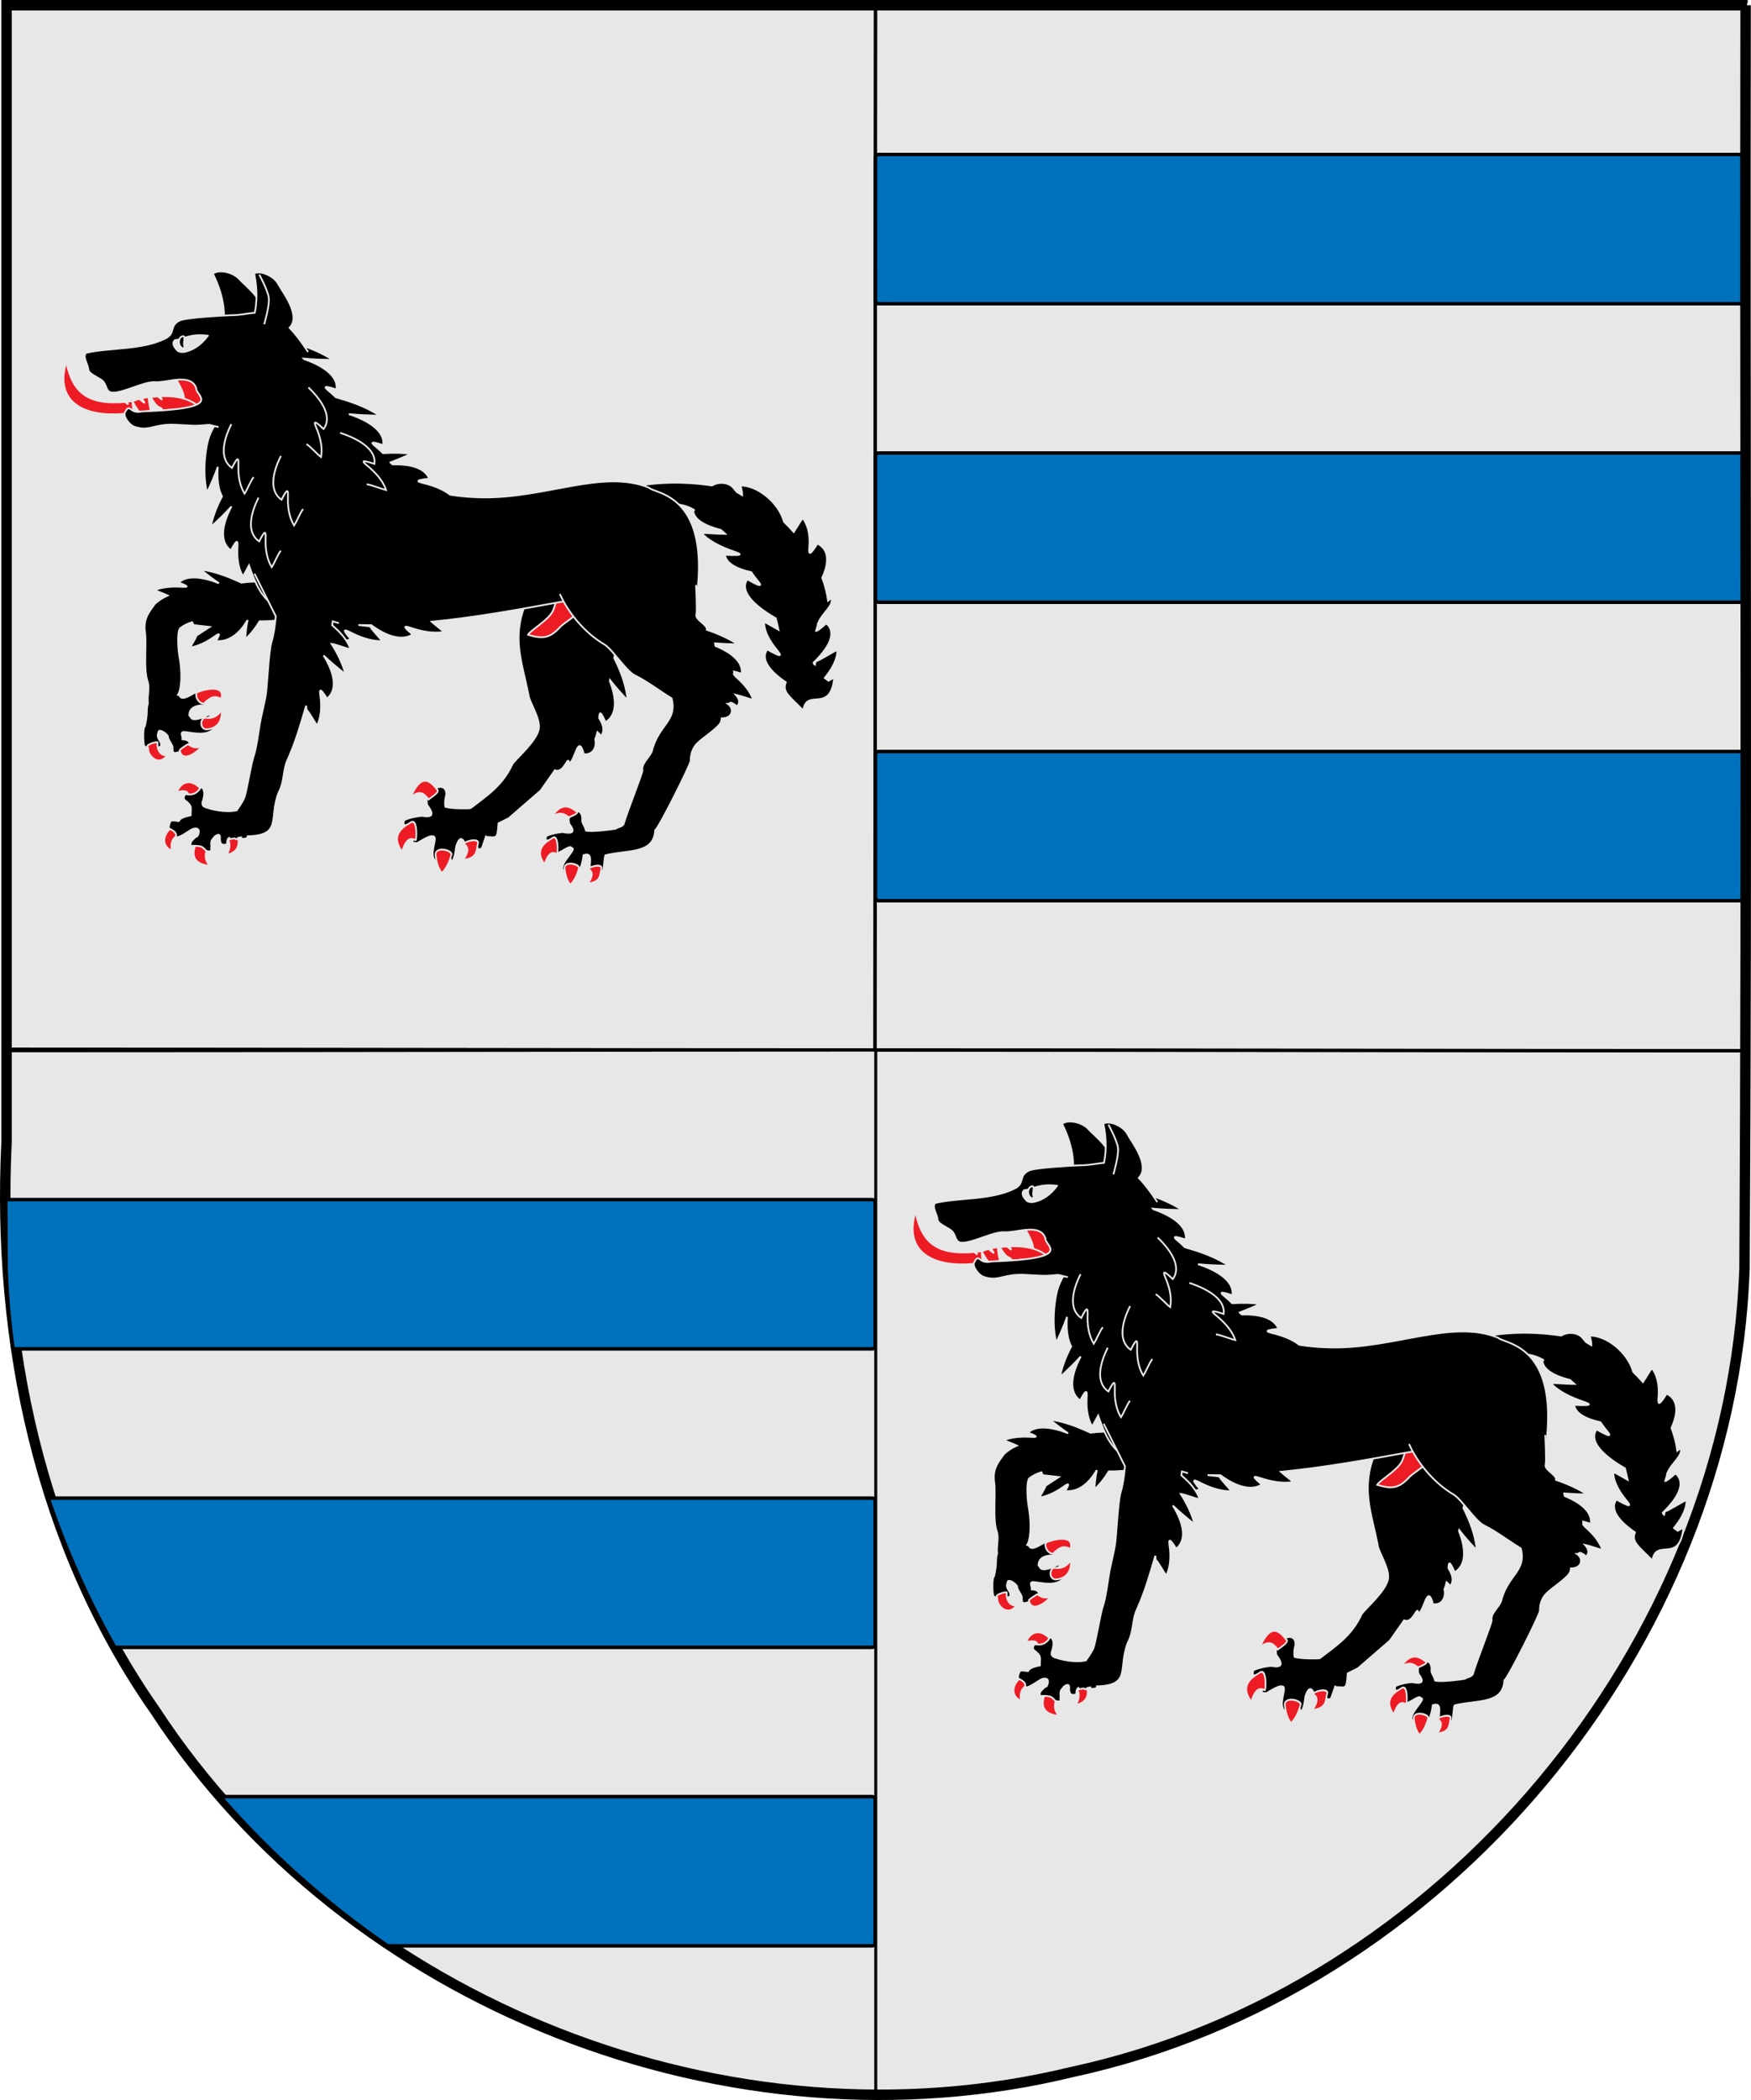
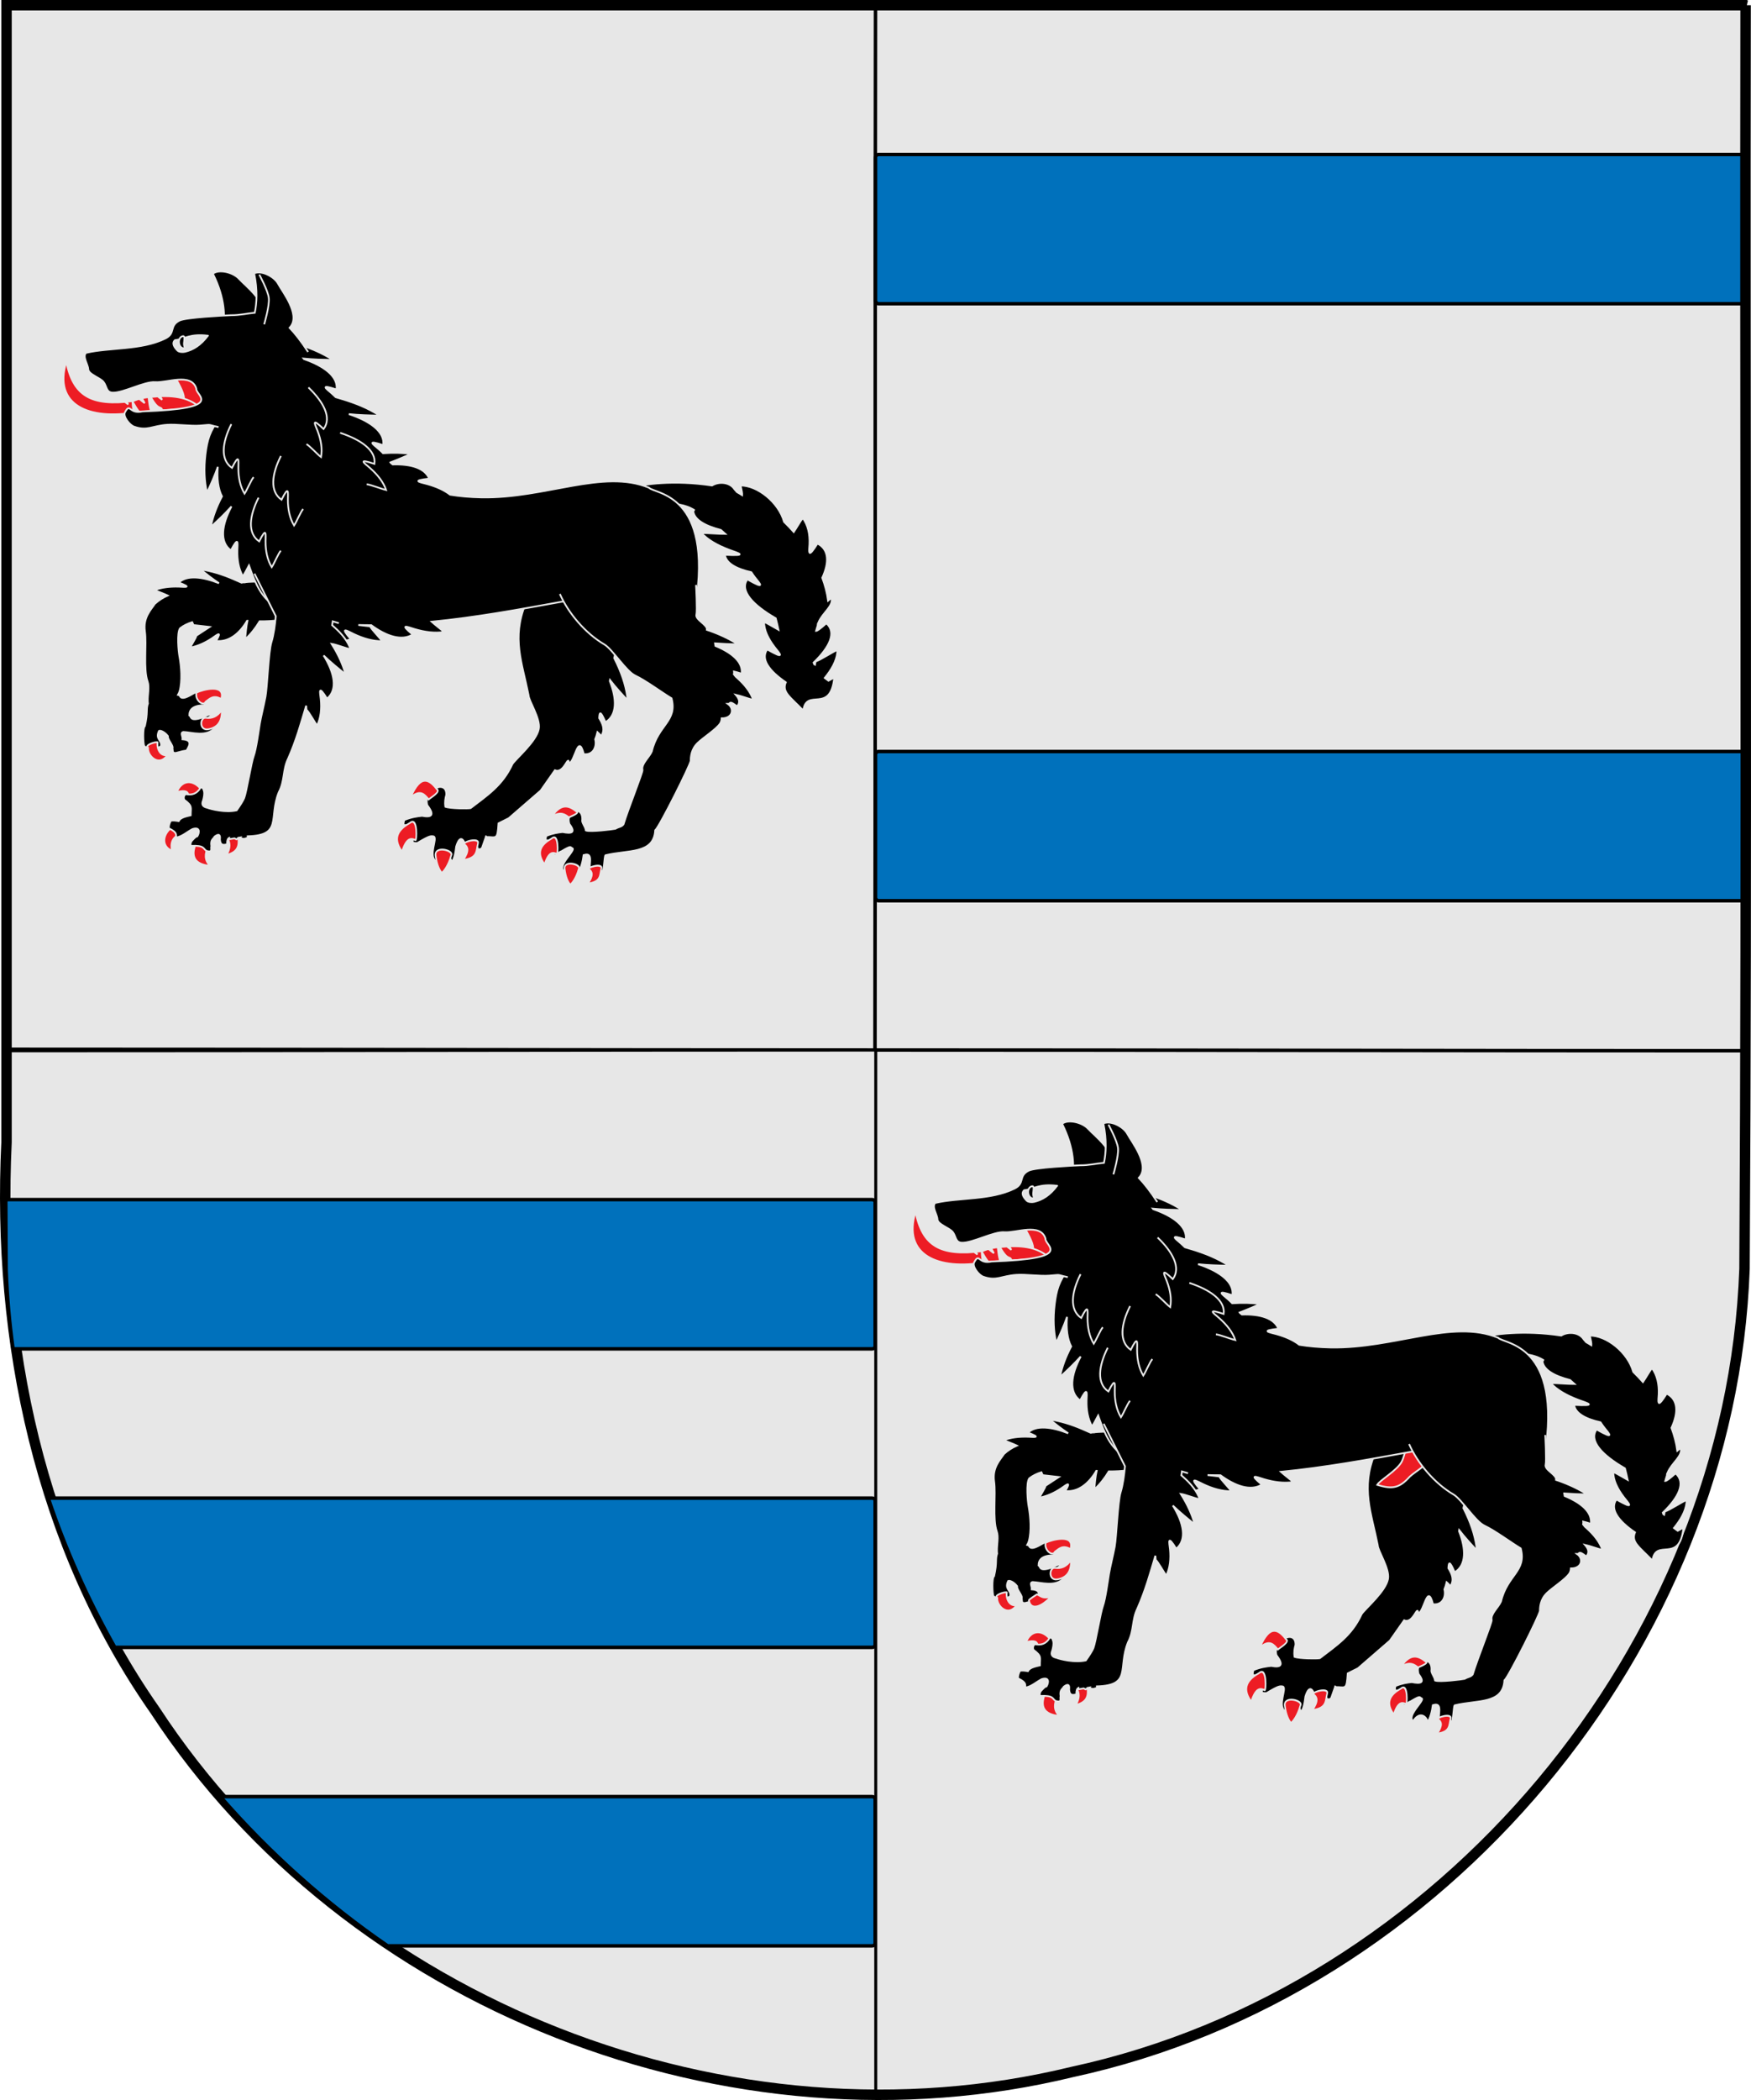
<svg xmlns="http://www.w3.org/2000/svg" xmlns:ns1="http://sodipodi.sourceforge.net/DTD/sodipodi-0.dtd" xmlns:ns2="http://www.inkscape.org/namespaces/inkscape" xmlns:xlink="http://www.w3.org/1999/xlink" width="503" height="603.006" id="svg7987" ns1:version="0.32" ns2:version="1.0.2-2 (e86c870879, 2021-01-15)" version="1.0" ns1:docname="Escudo_de_Merino de Baldarçe.svg" ns2:output_extension="org.inkscape.output.svg.inkscape">
  <defs id="defs7989">
    <linearGradient y2="343.12" x2="416.203" y1="343.12" x1="133.797" gradientTransform="translate(10.214,484.986)" gradientUnits="userSpaceOnUse" id="linearGradient8174" xlink:href="#linearGradient4476" ns2:collect="always" />
    <linearGradient id="linearGradient4476">
      <stop style="stop-color:#403800;stop-opacity:1;" offset="0" id="stop4478" />
      <stop id="stop3321" offset="0.5" style="stop-color:#c8af00;stop-opacity:1;" />
      <stop style="stop-color:#403900;stop-opacity:1;" offset="1" id="stop4480" />
    </linearGradient>
    <linearGradient id="linearGradient4782">
      <stop id="stop4784" offset="0" style="stop-color:#776201;stop-opacity:1;" />
      <stop style="stop-color:#eac102;stop-opacity:1;" offset="0.5" id="stop4790" />
      <stop id="stop4786" offset="1" style="stop-color:#776201;stop-opacity:1;" />
    </linearGradient>
  </defs>
  <ns1:namedview id="base" pagecolor="#ffffff" bordercolor="#666666" borderopacity="1.0" ns2:pageopacity="0.0" ns2:pageshadow="2" ns2:zoom="0.65146811" ns2:cx="107.62015" ns2:cy="468.34125" ns2:document-units="px" ns2:current-layer="layer1" height="650px" width="549.86px" ns2:window-width="1920" ns2:window-height="1057" ns2:window-x="-8" ns2:window-y="-8" showguides="true" ns2:guide-bbox="true" ns2:document-rotation="0" showgrid="false" ns2:window-maximized="1" fit-margin-top="0" fit-margin-left="0" fit-margin-right="0" fit-margin-bottom="0" />
  <g ns2:label="Capa 1" ns2:groupmode="layer" id="layer1" transform="translate(248.395,-541.047)">
    <path style="color:#000000;display:inline;overflow:visible;visibility:visible;fill:#ed1c24;fill-opacity:1;fill-rule:evenodd;stroke:none;stroke-width:3;stroke-linecap:butt;stroke-linejoin:miter;stroke-miterlimit:4;stroke-dasharray:none;stroke-dashoffset:0;stroke-opacity:1;marker:none;marker-start:none;marker-mid:none;marker-end:none;enable-background:accumulate" d="m 253.054,542.547 c -0.205,120.946 0.412,241.906 -0.313,362.844 -3.855,108.537 -86.961,207.672 -193.086,230.594 -98.179,23.91 -208.088,-19.059 -263.504,-103.794 -33.188,-47.39 -45.411,-106.037 -42.674,-163.124 0,-108.84 0,-217.679 0,-326.519 166.526,0 333.052,0 499.578,0 z" id="path1387" />
    <path style="fill:#eac102;stroke:#000000;stroke-width:1;stroke-linecap:round;stroke-linejoin:round" d="m 128.106,593.822 c 24.463,59.871 65.425,138.158 124.999,166.488 V 791.272 C 201.044,779.959 155.701,713.976 128.105,664.305 100.51,713.976 55.166,779.959 3.105,791.272 V 760.31 C 62.679,731.98 101.538,653.835 128.104,593.822 Z" id="path980" ns1:nodetypes="cccccccc" />
    <rect style="fill:#e7e7e7;stroke:#000000;stroke-width:0.5;stroke-linecap:round;stroke-linejoin:round;stroke-miterlimit:4;stroke-dasharray:none" id="rect1011" width="250" height="300" x="-253.105" y="542.547" rx="0.781" transform="scale(-1,1)" />
    <path id="path1498" style="color:#000000;display:inline;overflow:visible;visibility:visible;fill:#e7e7e7;fill-opacity:1;fill-rule:evenodd;stroke:#000000;stroke-width:1;stroke-linecap:butt;stroke-linejoin:miter;stroke-miterlimit:4;stroke-dasharray:none;stroke-dashoffset:0;stroke-opacity:1;marker:none;marker-start:none;marker-mid:none;marker-end:none;enable-background:accumulate" d="m 3.105,842.55 c 82.802,0 167.093,0.207 249.893,0.207 -0.056,20.88 -0.131,41.758 -0.256,62.637 -3.855,108.537 -86.963,207.672 -193.088,230.594 -15.034,3.661 -30.341,5.748 -45.688,6.363 -3.612,-8e-4 -7.254,-0.01 -10.861,-0.01 z" />
    <path ns1:nodetypes="ccccc" id="path2643" d="m -246.895,842.344 c 0,-99.928 0,-199.864 0,-299.794 82.838,0 167.166,0.206 250,0.206 -0.153,99.933 -0.013,199.861 -0.156,299.794 -82.787,0 -167.061,-0.206 -249.844,-0.206 z" style="color:#000000;display:inline;overflow:visible;visibility:visible;fill:#e7e7e7;fill-opacity:1;fill-rule:evenodd;stroke:#000000;stroke-width:1;stroke-linecap:butt;stroke-linejoin:miter;stroke-miterlimit:4;stroke-dasharray:none;stroke-dashoffset:0;stroke-opacity:1;marker:none;marker-start:none;marker-mid:none;marker-end:none;enable-background:accumulate" />
    <path id="rect1169" style="fill:#e7e7e7;stroke:#000000;stroke-width:0.5;stroke-linecap:round;stroke-linejoin:round;stroke-miterlimit:4;stroke-dasharray:none" d="m 2.834,842.746 c 0.067,0.059 0.12,0.13 0.164,0.209 v 299.184 c -0.126,0.226 -0.353,0.381 -0.627,0.398 -3.402,9e-4 -6.831,0.01 -10.234,0.01 -15.346,-0.615 -30.654,-2.702 -45.688,-6.363 -106.125,-22.922 -189.233,-122.056 -193.088,-230.594 -0.124,-20.755 -0.198,-41.511 -0.254,-62.268 0.001,-0.136 0.045,-0.258 0.107,-0.369 82.71,-3.8e-4 166.906,-0.207 249.619,-0.207 z" />
    <g style="stroke:#000000;stroke-opacity:1" transform="matrix(0.945,0,0,0.945,-724.054,171.228)" id="g5916" />
    <g id="g1041" transform="translate(860.055,24.168)" style="fill:#000000;stroke:#000000">
      <rect style="opacity:1;fill:#0071bc;stroke:#000000;stroke-width:1;stroke-linecap:round;stroke-linejoin:round" id="rect1030" width="250" height="42.857" x="-856.95" y="561.236" rx="0.891" />
-       <rect style="opacity:1;fill:#0071bc;stroke:#000000;stroke-width:1;stroke-linecap:round;stroke-linejoin:round" id="rect1034" width="250" height="42.857" x="-856.95" y="646.95" rx="0.891" />
      <rect style="opacity:1;fill:#0071bc;stroke:#000000;stroke-width:1;stroke-linecap:round;stroke-linejoin:round" id="rect1036" width="250" height="42.857" x="-856.95" y="732.664" rx="0.891" />
    </g>
    <path style="color:#000000;display:inline;overflow:visible;visibility:visible;fill:none;fill-opacity:1;fill-rule:evenodd;stroke:#000000;stroke-width:3;stroke-linecap:butt;stroke-linejoin:miter;stroke-miterlimit:4;stroke-dasharray:none;stroke-dashoffset:0;stroke-opacity:1;marker:none;marker-start:none;marker-mid:none;marker-end:none;enable-background:accumulate" d="m 253.054,542.547 c -0.205,120.946 0.412,241.906 -0.313,362.844 -3.855,108.537 -86.961,207.672 -193.086,230.594 -98.179,23.91 -208.088,-19.059 -263.504,-103.794 -33.188,-47.39 -45.411,-106.037 -42.674,-163.124 0,-108.84 0,-217.679 0,-326.519 166.526,0 333.052,0 499.578,0 z" id="path2651" />
    <g id="g1323" transform="translate(610.003,324.268)" style="fill:#000000;stroke:#000000">
      <path id="rect1321" style="opacity:1;fill:#0071bc;stroke:#000000;stroke-width:1;stroke-linecap:round;stroke-linejoin:round" d="m 2.338,344.457 c -0.278,0 -0.515,0.134 -0.678,0.332 0.03,6.585 0.056,13.169 0.096,19.754 0.272,7.646 0.95,15.242 1.988,22.771 H 250.557 c 0.398,0 0.721,-0.263 0.836,-0.621 v -41.615 c -0.115,-0.359 -0.438,-0.621 -0.836,-0.621 z m 11.521,85.715 c 5,14.85 11.439,29.203 19.143,42.855 H 250.557 c 0.398,0 0.721,-0.263 0.836,-0.621 v -41.613 c -0.115,-0.359 -0.438,-0.621 -0.836,-0.621 z m 49.457,85.713 c 14.151,16.225 30.317,30.686 48.043,42.857 h 139.197 c 0.398,0 0.721,-0.263 0.836,-0.621 v -41.615 c -0.115,-0.359 -0.438,-0.621 -0.836,-0.621 z" transform="translate(-858.397,216.779)" />
    </g>
    <g id="g1974" style="clip-rule:evenodd;fill-rule:evenodd;stroke:#e7e7e7;image-rendering:optimizeQuality;shape-rendering:geometricPrecision;text-rendering:geometricPrecision" transform="matrix(0.038,0,0,0.038,-657.167,941.492)">
      <path style="clip-rule:evenodd;fill:#000000;fill-opacity:1;fill-rule:evenodd;stroke:#e7e7e7;stroke-width:13.229;stroke-linecap:butt;stroke-linejoin:miter;stroke-miterlimit:4;stroke-dasharray:none;stroke-dashoffset:0;stroke-opacity:1;image-rendering:optimizeQuality;shape-rendering:geometricPrecision;text-rendering:geometricPrecision" d="m 17087.56,-5627.364 c -41.473,18.759 -128.29,75.776 -164.997,87.88 l -4.687,24.219 c -1.898,-1.215 -4.442,-3.235 -6.563,-4.844 -1.265,-3.693 -2.565,-7.328 -3.749,-11.071 120.339,-115.778 175.914,-227.875 96.56,-296.855 -47.362,42.179 -69.317,57.425 -77.811,57.433 4.088,-13.763 7.309,-26.846 12.187,-41.518 0.617,-3.969 0.392,-7.806 0.938,-11.763 1.852,-4.175 3.829,-7.55 5.625,-11.763 29.539,-72.205 116.167,-124.586 97.497,-184.064 -7.103,5.089 -16.061,12.804 -25.311,20.759 -7.799,-59.924 -23.544,-117.564 -44.062,-172.992 52.756,-115.068 52.46,-213.521 -36.562,-258.797 -33.217,53.661 -49.648,72.363 -57.186,71.273 -0.36,-0.05 -0.616,-0.553 -0.937,-0.691 -1.004,-1.568 -1.802,-3.282 -2.813,-4.844 -3.776,-10.208 -0.495,-35.95 0.938,-61.585 3.042,-75.391 -11.612,-143.375 -50.624,-197.211 -18.334,22.742 -45.512,72.103 -68.436,105.871 -24.09,-26.894 -48.112,-52.791 -73.123,-76.808 -42.081,-149.505 -202.518,-275.489 -329.055,-274.712 10.015,39.929 13.224,62.246 12.187,73.349 -13.896,-8.406 -26.632,-16.654 -39.374,-23.527 -6.066,-7.131 -12.245,-13.967 -18.75,-21.451 -35.729,-55.159 -118.721,-59.902 -169.684,-28.371 -585.89,-86.573 -845.559,129.967 -868.502,16.861 -41.127,78.28 -470.836,2.997 -420.531,49.857 183.478,18.39 168.293,-62.919 444.365,41.518 67.367,12.173 165.776,96.694 170.621,-13.839 219.977,74.068 398.017,0.666 542.8,93.126 -4.185,-0.436 -6.749,-0.203 -11.249,-0.691 2.544,68.518 84.8,117.195 209.057,148.773 0.372,0.09 0.567,0.599 0.938,0.692 11.391,9.932 22.94,19.74 33.749,29.754 -50.152,0.482 -138.679,-8.04 -179.996,-6.919 45.302,51.082 118.903,93.145 209.996,127.322 68.911,25.126 148.477,46.994 -33.75,37.366 8.939,63.658 86.067,106.066 199.684,131.474 8.046,12.493 16.646,24.813 26.249,37.367 38.554,49.078 88.304,99.069 -56.249,16.607 -60.877,85.633 43.32,195.418 214.683,294.087 7.828,29.614 14.637,59.064 20.624,87.188 -38.561,-21.432 -82.282,-48.23 -108.747,-60.202 -0.573,61.052 29.444,125.305 79.686,190.984 38.554,49.078 88.303,99.761 -56.249,17.299 -51.632,72.628 14.829,162.501 140.621,248.417 -29.964,73.424 28.054,105.807 132.185,213.126 23.925,-174.665 205.145,30.142 234.37,-249.109 -17.414,9.934 -31.938,17.908 -44.062,24.219 -10.001,-6.831 -19.441,-13.732 -28.124,-20.759 5.471,-6.792 10.321,-13.61 15.937,-20.759 50.241,-65.678 80.259,-130.624 79.686,-191.675 z" id="path1880" ns2:connector-curvature="0" ns1:nodetypes="scccccccccccccscccccccccccccccccccccccccccccccccccccss" />
      <path style="clip-rule:evenodd;fill:#000000;fill-opacity:1;fill-rule:evenodd;stroke:#e7e7e7;stroke-width:13.229;stroke-linecap:butt;stroke-linejoin:miter;stroke-miterlimit:4;stroke-dasharray:none;stroke-opacity:1;image-rendering:optimizeQuality;shape-rendering:geometricPrecision;text-rendering:geometricPrecision" d="m 14877.562,-6138.689 -147.875,163.871 c -105.214,257.752 -26.206,442.027 22.97,689.033 0,41.721 91.959,177.262 77.527,255.484 -17.506,94.883 -172.162,224.086 -199.559,265.807 -75.032,163.62 -192.362,237.504 -315.85,332.904 -17.346,4.272 -153.055,4.015 -190.946,-10.323 -5.538,-36.872 -0.07,-64.811 7.178,-90.323 4.425,-122.72 -178.723,-34.44 -143.568,78.71 57.702,75.884 32.312,94.339 -40.199,80 -38.955,4.649 -77.608,8.836 -134.954,32.258 -3.43,14.315 -6.592,29.328 -2.872,37.419 83.096,-4.21 71.33,106.103 66.042,130.323 10.323,3.76 19.977,7.518 37.328,5.161 95.048,-57.498 102.066,-52.871 123.468,-49.032 30.042,16.301 -42.191,140.699 14.357,187.097 59.483,-93.623 118.005,-30.534 120.597,7.742 21.902,-26.271 28.699,-71.198 34.457,-118.71 32.264,-103.884 62.56,-43.083 71.784,2.581 54.087,-59.515 73.153,-34.475 91.883,15.484 19.301,4.904 21.272,1.552 31.585,-7.742 l 25.843,-73.548 c 0.754,-3.276 2.035,-5.981 2.871,-9.032 81.022,-0.91 87.524,28.824 96.191,-103.226 l 77.527,-38.71 241.194,-209.032 107.676,-153.548 c 70.033,29.964 100.62,-125.293 106.241,-52.903 45.091,-6.37 68.021,-236.112 111.983,-68.387 71.174,8.22 99.66,-55.509 86.141,-112.258 6.871,-17.218 12.88,-35.389 17.228,-54.193 7.487,6.587 16.222,15.651 28.714,29.677 30.833,-49.042 10.09,-93.817 -15.793,-135.484 1.923,-41.852 6.774,-65.437 47.378,30.968 89.51,-53.884 85.99,-176.333 33.02,-310.968 l 1.437,-7.742 c 40.314,52.187 86.641,102.922 133.519,153.548 -8.324,-87.013 -35.09,-179.106 -81.834,-278.71 -6.301,-14.156 -13.209,-27.028 -20.1,-41.291 l 5.743,-24.516 c 7.797,9.91 11.385,14.739 24.407,32.258 -0.477,-5.657 -0.701,-11.026 -1.437,-16.774 -8.303,-7.842 -15.614,-14.884 -22.971,-21.936 l 7.178,-34.839 199.56,-320 z m -446.497,1920.001 c 1.647,0.183 1.423,0.704 -1.437,3.871 0.422,-1.502 0.994,-2.426 1.437,-3.871 z" id="path1882" ns2:connector-curvature="0" />
      <path style="clip-rule:evenodd;fill:#000000;fill-opacity:1;fill-rule:evenodd;stroke:#e7e7e7;stroke-width:13.229;stroke-linecap:butt;stroke-linejoin:miter;stroke-miterlimit:4;stroke-dasharray:none;stroke-opacity:1;image-rendering:optimizeQuality;shape-rendering:geometricPrecision;text-rendering:geometricPrecision" d="m 12273.234,-6235.463 c 45.594,36.872 91.329,72.725 139.262,104.516 -125.16,-49.849 -243.915,-62.867 -302.929,-5.161 103.149,40.728 48.927,32.903 -1.435,30.968 -67.083,-1.955 -129.519,5.416 -180.896,25.807 21.116,11.031 70.359,28.234 97.626,41.29 -33.811,15.113 -66.394,34.526 -97.626,63.226 -27.122,42.528 -89.894,101.103 -74.655,207.742 14.09,98.608 -12.909,284.421 20.099,378.065 14.819,42.04 -0.09,101.639 1.435,145.806 0.257,7.482 -0.05,14.211 1.434,20.645 -15.958,47.213 1.437,62.125 -22.97,170.323 -18.969,14.522 -12.705,133.841 -5.743,150.968 22.403,23.57 104.376,25.192 127.775,0 6.667,-46.979 -45.216,-49.642 -15.792,-113.549 9.104,-5.412 40.016,4.307 67.477,38.71 -3.615,28.558 44.415,71.644 34.456,94.194 5.301,13.559 -4.751,35.788 25.843,33.548 52.112,-14.237 54.166,-14.598 80.398,-18.065 20.721,-33.839 49.018,-79.837 -30.149,-85.162 2.83,-23.739 -19.686,-50.285 7.178,-55.484 60.343,1.767 176.495,42.773 239.759,-33.548 -106.686,-8.558 -77.361,-65.425 -31.585,-86.452 -2.283,-24.218 -33.679,-1.855 -66.041,11.613 -95.779,32.881 -81.305,-8.862 -97.627,-16.774 -0.348,-42.112 26.264,-75.019 106.241,-76.129 20.781,-5.787 28.007,-26.975 24.406,-51.613 -87.175,-13.122 -32.363,-28.54 -30.149,-61.935 -39.509,-13.722 -152.888,101.859 -173.718,38.71 l -12.921,-3.871 c 5.778,-10.047 10.087,-19.486 12.921,-29.677 20.442,-73.492 12.365,-185.602 -1.434,-259.355 -7.528,-40.23 -20.742,-178.444 4.307,-214.194 27.489,-21.582 58.595,-35.874 91.884,-46.452 l 10.049,21.935 122.033,14.194 -100.497,65.807 c -3.144,18.579 -37.474,68.359 -45.942,90.323 59.178,-11.43 114.739,-37.43 166.539,-72.258 38.471,-26.473 74.745,-57.886 28.713,21.936 97.097,10.589 178.565,-57.339 234.017,-152.258 0.955,0.046 1.913,-0.046 2.871,0 -9.375,44.924 -13.793,92.231 -17.228,139.355 42.116,-37.986 77.721,-83.366 109.112,-135.484 49.458,0.275 99.313,-1.712 147.875,-9.032 43.307,-6.78 151.486,-37.348 178.025,-67.097 75.432,-84.56 133.135,-186.085 48.813,-260.645 -6.332,-5.599 -77.41,78.029 -86.141,74.839 -202.677,-40.052 -312.044,-43.379 -410.605,-32.258 -0.237,-0.229 -1.2,0.206 -1.437,0 -4.378,0.5 -8.579,2.026 -12.921,2.581 -17.363,-7.476 -40.696,-18.396 -61.735,-27.097 -87.307,-37.776 -169.527,-61.933 -248.373,-73.548 z m 323.029,98.064 c -9.194,-8.473 -17.023,-16.329 -27.278,-25.806 -5.195,-0.889 -10.661,-1.868 -15.793,-2.581 23.685,15.501 34.773,22.134 43.071,28.387 z" id="path1884" ns2:connector-curvature="0" />
-       <path style="clip-rule:evenodd;fill:#ed1c24;fill-opacity:1;fill-rule:evenodd;stroke:#e7e7e7;stroke-width:13.229;stroke-linecap:butt;stroke-linejoin:miter;stroke-miterlimit:4;stroke-dasharray:none;stroke-opacity:1;image-rendering:optimizeQuality;shape-rendering:geometricPrecision;text-rendering:geometricPrecision" d="m 14995.32,-6210.865 c 0,0 -22.318,219.75 -61.891,295.321 -34.203,65.317 -167.471,140.913 -184.687,174.039 119.108,36.702 169.652,21.938 246.578,-62.581 46.71,-42.882 141.511,-90.752 150.686,-146.023 14.076,-84.789 -150.686,-260.755 -150.686,-260.755 z" id="path1886" ns1:nodetypes="cccccc" ns2:connector-curvature="0" />
      <path style="clip-rule:evenodd;fill:#000000;fill-opacity:1;fill-rule:evenodd;stroke:#e7e7e7;stroke-width:13.229;stroke-linecap:butt;stroke-linejoin:miter;stroke-miterlimit:4;stroke-dasharray:none;stroke-opacity:1;image-rendering:optimizeQuality;shape-rendering:geometricPrecision;text-rendering:geometricPrecision" d="m 12947.823,-7983.186 c -23.337,0.947 -43.137,1.595 -64.606,2.581 12.531,0.183 37.295,2.815 80.398,7.742 -5.064,-3.388 -10.483,-7.051 -15.792,-10.323 z m -67.477,1.29 c -125.619,5.796 -216.789,12.903 -216.789,12.903 l 50.249,100.645 c -54.502,22.501 -93.901,44.414 -86.141,50.323 0,0 -163.747,186.377 -193.817,280 -15.747,49.028 -18.986,103.146 -15.792,160 -75.808,97.731 -94.374,164.771 -107.676,273.548 -12.797,107.487 -8.465,203.559 11.485,289.033 30.692,-64.97 59.33,-130.131 81.834,-194.839 -7.093,87.449 2.063,166.226 31.585,223.226 -42.493,80.42 -70.827,157.367 -84.705,230.968 55.017,-50.368 109.199,-102.02 156.489,-154.839 -73.3,137.284 -92.628,268.431 -4.307,331.613 59.873,-113.135 50.887,-54.895 48.813,0 -1.818,73.11 9.907,140.554 41.635,196.129 12.417,-17.648 29.841,-53.106 45.942,-82.581 54.097,151.787 94.323,243.729 203.867,312.258 58.99,36.903 138.28,66.494 251.244,95.484 l -12.921,-1.29 c 103.691,120.424 224.906,193.606 327.336,150.968 -85.691,-98.812 -30.701,-64.981 22.97,-38.71 71.901,34.23 144.42,54.774 213.917,54.194 -19.01,-28.365 -78.741,-87.138 -90.448,-112.258 l -89.012,-10.322 c 32.271,0.642 64.061,1.412 96.191,1.291 0.478,0 0.955,0 1.434,0 113.094,83.392 229.228,122.551 312.979,70.968 -102.779,-84.632 -43.428,-59.175 14.357,-41.29 77.232,23.008 152.674,32.893 221.095,21.935 -18.378,-19.248 -64.434,-52.422 -91.884,-77.419 330.786,-32.46 657.831,-91.872 989.185,-152.258 385.866,-40.809 705.556,219.434 1004.978,29.677 136.542,-849.554 -307.342,-841.032 -351.743,-890.323 -347.303,-142.822 -781.33,81.928 -1264.836,73.548 -89.348,-1.788 -168.978,-9.258 -238.323,-20.645 -46.218,-35.627 -105.003,-61.315 -172.282,-80 -58.596,-15.607 -124.001,-26.054 14.357,-41.291 -32.921,-81.002 -140.645,-111.448 -275.651,-107.097 -4.489,-3.355 -8.3,-6.96 -12.921,-10.322 -0.386,-0.28 -1.041,-1.004 -1.434,-1.29 -0.841,-1.327 -2.013,-2.55 -2.872,-3.871 51.908,-19.531 103.233,-41.781 155.054,-64.516 -65.396,-9.135 -135.603,-10.082 -211.045,-5.161 -9.866,-10.053 -20.443,-19.865 -31.585,-29.677 -44.146,-37.984 -97.75,-74.347 33.02,-30.968 14.104,-100.659 -100.711,-182.607 -259.858,-234.839 74.89,8.113 154.064,10.104 232.58,11.613 -78.536,-51.429 -174.259,-92.827 -288.572,-126.451 -15.492,-4.846 -27.729,-8.331 -43.07,-12.903 -6.933,-6.923 -14.065,-13.872 -21.536,-20.645 12.788,0.947 19.54,1.181 43.071,3.871 -5.064,-3.388 -10.483,-5.76 -15.793,-9.032 -11.667,0.474 -21.394,0.85 -31.585,1.29 -0.976,-0.869 -1.886,-1.712 -2.871,-2.581 -44.146,-37.985 -96.314,-74.347 34.456,-30.968 13.664,-97.513 -94.121,-177.313 -245.501,-229.678 -1.039,-1.284 -1.837,-2.601 -2.872,-3.871 71.433,7.178 146.518,8.89 221.095,10.323 -78.536,-51.429 -174.259,-92.827 -288.572,-126.452 -56.744,-17.75 -135.068,-36.868 -104.804,-37.419 z" id="path1888" ns1:nodetypes="cscccccsscccccccccccscccccccscccccccccccccsscccsccccccccsscccccc" ns2:connector-curvature="0" />
      <path style="clip-rule:evenodd;fill:#000000;fill-opacity:1;fill-rule:evenodd;stroke:#e7e7e7;stroke-width:13.229;stroke-linecap:butt;stroke-linejoin:miter;stroke-miterlimit:4;stroke-dasharray:none;stroke-opacity:1;image-rendering:optimizeQuality;shape-rendering:geometricPrecision;text-rendering:geometricPrecision" d="m 14989.545,-6049.657 c 64.202,145.731 193.287,297.847 337.385,381.936 60.301,36.179 163.864,203.125 232.581,234.839 75.964,35.059 207.202,131.784 274.215,171.613 45.696,173.944 -101.117,198.677 -149.311,401.291 -17.723,42.793 -81.767,95.967 -70.348,139.355 4.197,15.948 -111.779,303.897 -143.568,411.613 -16.332,20.729 -30.483,15.902 -61.735,33.548 -15.781,3.868 -188.055,25.888 -222.531,12.903 -5.037,-33.394 -33.868,-59.476 -27.277,-82.581 4.025,-111.141 -129.613,-68.925 -97.627,33.548 52.501,68.724 14.29,73.631 -51.684,60.645 -35.444,4.21 -71.291,8.465 -123.469,29.677 -3.12,12.963 -4.82,26.221 -1.435,33.548 75.605,-3.814 63.675,95.485 58.863,117.419 9.394,3.404 41.641,-32.705 57.428,-34.839 86.48,-52.074 63.796,-26.703 83.269,-23.226 27.334,14.762 -116.055,130.883 -64.605,172.903 54.121,-84.789 106.752,-28.213 109.111,6.452 19.928,-23.793 34.961,-84.713 40.199,-127.742 94.797,-30.972 13.843,118.132 66.042,118.71 49.21,-53.899 54.743,-34.922 71.784,10.323 17.561,4.44 17.895,-119.325 27.278,-127.742 169.854,-41.626 365.945,-6.343 376.149,-188.387 32.537,-27.579 268.472,-499.101 268.472,-526.452 0,-27.533 3.051,-85.357 51.685,-132.903 43.539,-42.566 139.969,-102.836 170.846,-148.387 7.894,-11.646 10.404,-25.052 11.485,-38.71 82.463,1.508 98.53,-71.715 47.378,-108.387 21.777,0.369 4.482,-32.139 68.913,18.065 28.313,-31.25 13.049,-60.926 -10.05,-87.742 36.085,7.907 100.567,31.968 132.083,38.71 -20.484,-59.689 -63.916,-115.273 -122.033,-166.452 -3.592,-3.09 -6.447,-6.006 -10.05,-9.032 -4.721,-6.117 -9.555,-12.241 -14.357,-18.065 1.907,-7.072 2.27,-13.889 1.437,-20.645 13.018,2.898 30.985,8.003 57.427,16.774 12.189,-86.984 -72.459,-158.468 -198.124,-210.323 -1.606,-6.599 -2.026,-13.157 -2.871,-19.355 56.77,4.103 113.902,6.621 172.282,7.742 -65.751,-43.057 -143.579,-79.18 -234.017,-109.677 6.358,-39.99 -90.313,-75.269 -78.962,-116.129 7.378,-26.561 -2.871,-223.226 -2.871,-223.226" id="path1890" ns1:nodetypes="ccsccsccccccccccccccccccssscccccsscccccccsc" ns2:connector-curvature="0" />
      <path style="clip-rule:evenodd;display:inline;fill:#ed1c24;fill-opacity:1;fill-rule:evenodd;stroke:#e7e7e7;stroke-width:13.229;stroke-linecap:butt;stroke-linejoin:miter;stroke-miterlimit:4;stroke-dasharray:none;stroke-opacity:1;image-rendering:optimizeQuality;shape-rendering:geometricPrecision;text-rendering:geometricPrecision" d="m 12082.1,-7684.301 c 0,0 53.409,86.287 63.901,137.559 10.311,50.389 1.726,180.137 1.726,180.137 0,0 222.788,-58.953 219.334,-75.33 -3.455,-16.376 -34.541,-262.017 -43.176,-278.392 -8.635,-16.376 -240.059,39.302 -241.786,36.027 z" id="path1892" ns1:nodetypes="cscssc" ns2:connector-curvature="0" />
      <g style="clip-rule:evenodd;fill-rule:evenodd;stroke:#e7e7e7;stroke-width:0.581;stroke-miterlimit:4;stroke-dasharray:none;image-rendering:optimizeQuality;shape-rendering:geometricPrecision;text-rendering:geometricPrecision" id="g1940" transform="matrix(22.592,0,0,22.923,8057.469,-16629.936)">
        <path ns1:nodetypes="cccccc" id="path1894" d="m 164.12,397.95 c 1.676,-0.762 3.832,-1.23 5.787,-1.329 7.032,-0.734 12.432,-0.085 16.343,3.354 -0.89,0.547 -20.005,1.358 -21.09,1.646 -15.964,2.751 -27.929,-2.326 -23.469,-16.649 2.263,11.168 8.109,14.836 22.429,12.978 z" style="fill:#ed1c24;fill-opacity:1;fill-rule:evenodd;stroke:#e7e7e7;stroke-width:0.581;stroke-linecap:butt;stroke-linejoin:miter;stroke-miterlimit:4;stroke-dasharray:none;stroke-opacity:1" ns2:connector-curvature="0" />
        <path d="m 169.039,512.22 c -1.322,-0.781 2.455,-2.045 3.195,-1.762 -0.332,2.113 0.92,4.728 3.303,4.188 -2.902,4.142 -6.816,0.13 -6.498,-2.426 z" style="display:inline;overflow:visible;visibility:visible;fill:#ed1c24;fill-opacity:1;fill-rule:nonzero;stroke:#e7e7e7;stroke-width:0.581;stroke-linecap:round;stroke-linejoin:round;stroke-miterlimit:4;stroke-dasharray:none;stroke-dashoffset:0;stroke-opacity:1;marker:none;marker-start:none;marker-mid:none;marker-end:none" id="path1896" ns2:connector-curvature="0" />
        <g transform="matrix(1.968,0.187,-0.222,1.658,392.479,105.889)" id="g1908" style="fill:#d40000;fill-opacity:1;stroke:#e7e7e7;stroke-width:0.32;stroke-miterlimit:4;stroke-dasharray:none;stroke-opacity:1">
          <g style="fill:#d40000;fill-opacity:1;stroke:#e7e7e7;stroke-width:2.528;stroke-linecap:round;stroke-linejoin:round;stroke-miterlimit:4;stroke-dasharray:none;stroke-opacity:1" id="g1906" transform="matrix(0.113,-0.006,0.005,0.141,-90.099,210.425)">
            <path d="m 80.5,423.58 c -14.068,9.796 -15.988,27.923 1.718,33.869 -3.656,-11.417 -0.431,-18.85 8.344,-23.07" style="display:inline;overflow:visible;visibility:visible;opacity:1;fill:#ed1c24;fill-opacity:1;fill-rule:nonzero;stroke:#e7e7e7;stroke-width:2.528;stroke-linecap:round;stroke-linejoin:round;stroke-miterlimit:4;stroke-dasharray:none;stroke-dashoffset:0;stroke-opacity:1;marker:none;marker-start:none;marker-mid:none;marker-end:none" id="path1898" ns2:connector-curvature="0" />
            <path d="m 117.314,444.196 c -7.071,19.962 0.527,30.677 23.561,31.66 -8.946,-7.875 -9.519,-16.588 -5.399,-25.77" style="display:inline;overflow:visible;visibility:visible;opacity:1;fill:#ed1c24;fill-opacity:1;fill-rule:nonzero;stroke:#e7e7e7;stroke-width:2.528;stroke-linecap:round;stroke-linejoin:round;stroke-miterlimit:4;stroke-dasharray:none;stroke-dashoffset:0;stroke-opacity:1;marker:none;marker-start:none;marker-mid:none;marker-end:none" id="path1900" ns2:connector-curvature="0" />
            <path d="m 178.425,432.415 c 5.78,17.185 -2.498,23.436 -14.235,26.997 5.028,-9.914 3.789,-17.321 -0.982,-23.315" style="display:inline;overflow:visible;visibility:visible;opacity:1;fill:#ed1c24;fill-opacity:1;fill-rule:nonzero;stroke:#e7e7e7;stroke-width:2.528;stroke-linecap:round;stroke-linejoin:round;stroke-miterlimit:4;stroke-dasharray:none;stroke-dashoffset:0;stroke-opacity:1;marker:none;marker-start:none;marker-mid:none;marker-end:none" id="path1902" ns2:connector-curvature="0" />
            <path d="m 118.541,370.568 c -14.281,-15.274 -31.368,-13.028 -36.814,4.418 13.159,-3.965 16.864,-0.964 17.671,4.172" style="display:inline;overflow:visible;visibility:visible;opacity:1;fill:#ed1c24;fill-opacity:1;fill-rule:nonzero;stroke:#e7e7e7;stroke-width:2.528;stroke-linecap:round;stroke-linejoin:round;stroke-miterlimit:4;stroke-dasharray:none;stroke-dashoffset:0;stroke-opacity:1;marker:none;marker-start:none;marker-mid:none;marker-end:none" id="path1904" ns2:connector-curvature="0" />
          </g>
        </g>
        <g transform="matrix(1.159,0.094,-0.229,1.164,316.205,385.955)" id="g1920" style="fill:#d40000;fill-opacity:1;stroke:#e7e7e7;stroke-width:0.497;stroke-miterlimit:4;stroke-dasharray:none;stroke-opacity:1">
          <g id="g1918" style="fill:#d40000;fill-opacity:1;stroke:#e7e7e7;stroke-width:1.964;stroke-linecap:round;stroke-linejoin:round;stroke-miterlimit:4;stroke-dasharray:none;stroke-opacity:1" transform="matrix(0.238,0,0,0.268,-109.412,12.691)">
            <path id="path1910" style="display:inline;overflow:visible;visibility:visible;opacity:1;fill:#ed1c24;fill-opacity:1;fill-rule:nonzero;stroke:#e7e7e7;stroke-width:1.964;stroke-linecap:round;stroke-linejoin:round;stroke-miterlimit:4;stroke-dasharray:none;stroke-dashoffset:0;stroke-opacity:1;marker:none;marker-start:none;marker-mid:none;marker-end:none" d="m 370.348,418.672 c -0.758,-0.408 10.794,-7.443 8.59,-10.553 -12.166,-10.39 -23.678,-16.2 -30.678,9.572 9.986,-9.293 15.908,-3.68 22.088,0.982 z" ns2:connector-curvature="0" />
            <path id="path1912" style="display:inline;overflow:visible;visibility:visible;opacity:1;fill:#ed1c24;fill-opacity:1;fill-rule:nonzero;stroke:#e7e7e7;stroke-width:1.964;stroke-linecap:round;stroke-linejoin:round;stroke-miterlimit:4;stroke-dasharray:none;stroke-dashoffset:0;stroke-opacity:1;marker:none;marker-start:none;marker-mid:none;marker-end:none" d="m 363.967,461.867 c 1.628,1.905 -2.466,-25.398 -10.799,-17.18 -15.35,9.456 -14.822,19.668 -2.7,30.433 2.354,-16.001 7.956,-14.467 13.498,-13.253 z" ns2:connector-curvature="0" />
            <path id="path1914" style="display:inline;overflow:visible;visibility:visible;opacity:1;fill:#ed1c24;fill-opacity:1;fill-rule:nonzero;stroke:#e7e7e7;stroke-width:1.964;stroke-linecap:round;stroke-linejoin:round;stroke-miterlimit:4;stroke-dasharray:none;stroke-dashoffset:0;stroke-opacity:1;marker:none;marker-start:none;marker-mid:none;marker-end:none" d="m 410.107,474.874 c 1.215,-2.802 -4.352,-5.086 -9.771,-5.373 -5.419,-0.288 -10.689,1.42 -8.882,6.6 3.876,10.774 8.421,15.311 11.289,17.761 2.198,-1.594 6.432,-8.372 7.363,-18.988 z" ns2:connector-curvature="0" />
            <path id="path1916" style="display:inline;overflow:visible;visibility:visible;opacity:1;fill:#ed1c24;fill-opacity:1;fill-rule:nonzero;stroke:#e7e7e7;stroke-width:1.964;stroke-linecap:round;stroke-linejoin:round;stroke-miterlimit:4;stroke-dasharray:none;stroke-dashoffset:0;stroke-opacity:1;marker:none;marker-start:none;marker-mid:none;marker-end:none" d="m 439.313,460.149 c 0.65,-7.009 -20.039,-0.249 -15.707,2.209 4.332,2.458 7.326,5.985 1.963,16.198 17.299,-3.31 13.094,-11.398 13.744,-18.407 z" ns2:connector-curvature="0" />
          </g>
        </g>
        <g transform="matrix(1.054,0.085,-0.208,1.054,358.236,405.336)" id="g1932" style="fill:#d40000;fill-opacity:1;stroke:#e7e7e7;stroke-width:0.547;stroke-miterlimit:4;stroke-dasharray:none;stroke-opacity:1">
          <g id="g1930" style="fill:#d40000;fill-opacity:1;stroke:#e7e7e7;stroke-width:2.164;stroke-linecap:round;stroke-linejoin:round;stroke-miterlimit:4;stroke-dasharray:none;stroke-opacity:1" transform="matrix(0.238,0,0,0.268,-109.412,12.691)">
            <path id="path1922" style="display:inline;overflow:visible;visibility:visible;opacity:1;fill:#ed1c24;fill-opacity:1;fill-rule:nonzero;stroke:#e7e7e7;stroke-width:2.164;stroke-linecap:round;stroke-linejoin:round;stroke-miterlimit:4;stroke-dasharray:none;stroke-dashoffset:0;stroke-opacity:1;marker:none;marker-start:none;marker-mid:none;marker-end:none" d="m 370.508,418.914 c -0.735,-0.245 11.552,-5.13 9.572,-7.096 -11.481,-6.438 -22.674,-9.912 -31.882,7.044 10.884,-6.312 16.427,-2.818 22.31,0.052 z" ns2:connector-curvature="0" />
            <path id="path1924" style="display:inline;overflow:visible;visibility:visible;opacity:1;fill:#ed1c24;fill-opacity:1;fill-rule:nonzero;stroke:#e7e7e7;stroke-width:2.164;stroke-linecap:round;stroke-linejoin:round;stroke-miterlimit:4;stroke-dasharray:none;stroke-dashoffset:0;stroke-opacity:1;marker:none;marker-start:none;marker-mid:none;marker-end:none" d="m 363.967,461.867 c 1.628,1.905 -2.466,-25.398 -10.799,-17.18 -15.35,9.456 -14.822,19.668 -2.7,30.433 2.354,-16.001 7.956,-14.467 13.498,-13.253 z" ns2:connector-curvature="0" />
            <path id="path1926" style="display:inline;overflow:visible;visibility:visible;opacity:1;fill:#ed1c24;fill-opacity:1;fill-rule:nonzero;stroke:#e7e7e7;stroke-width:2.164;stroke-linecap:round;stroke-linejoin:round;stroke-miterlimit:4;stroke-dasharray:none;stroke-dashoffset:0;stroke-opacity:1;marker:none;marker-start:none;marker-mid:none;marker-end:none" d="m 396.571,477.077 c 1.215,-2.802 -4.352,-5.086 -9.771,-5.373 -5.419,-0.288 -10.689,1.42 -8.882,6.6 3.876,10.774 8.421,15.311 11.289,17.761 2.198,-1.594 6.432,-8.372 7.363,-18.988 z" ns2:connector-curvature="0" />
            <path id="path1928" style="display:inline;overflow:visible;visibility:visible;opacity:1;fill:#ed1c24;fill-opacity:1;fill-rule:nonzero;stroke:#e7e7e7;stroke-width:2.164;stroke-linecap:round;stroke-linejoin:round;stroke-miterlimit:4;stroke-dasharray:none;stroke-dashoffset:0;stroke-opacity:1;marker:none;marker-start:none;marker-mid:none;marker-end:none" d="m 426.159,474.6 c 0.65,-7.009 -20.039,-0.249 -15.707,2.209 4.332,2.458 7.326,5.985 1.963,16.198 17.299,-3.31 13.094,-11.398 13.744,-18.407 z" ns2:connector-curvature="0" />
          </g>
        </g>
-         <path d="m 179.691,513.365 c -0.327,-0.376 0.356,-0.803 2.622,-2.259 1.314,0.49 2.007,1.673 4.831,0.64 -3.462,3.719 -6.772,4.559 -7.454,1.62 z" style="display:inline;overflow:visible;visibility:visible;fill:#ed1c24;fill-opacity:1;fill-rule:nonzero;stroke:#e7e7e7;stroke-width:0.581;stroke-linecap:round;stroke-linejoin:round;stroke-miterlimit:4;stroke-dasharray:none;stroke-dashoffset:0;stroke-opacity:1;marker:none;marker-start:none;marker-mid:none;marker-end:none" id="path1934" ns2:connector-curvature="0" />
        <path d="m 188.394,502.363 c -1.994,-0.276 -2.349,4.273 0.734,3.79 3.084,-0.484 4.767,-2.449 4.585,-6.387 -1.506,2.245 -3.325,2.874 -5.319,2.597 z" style="display:inline;overflow:visible;visibility:visible;fill:#ed1c24;fill-opacity:1;fill-rule:nonzero;stroke:#e7e7e7;stroke-width:0.581;stroke-linecap:round;stroke-linejoin:round;stroke-miterlimit:4;stroke-dasharray:none;stroke-dashoffset:0;stroke-opacity:1;marker:none;marker-start:none;marker-mid:none;marker-end:none" id="path1936" ns2:connector-curvature="0" />
        <path d="m 185.242,494.06 c -0.648,2.43 2.321,4.706 3.063,3.039 1.343,-0.98 2.622,-2.41 5.23,-0.909 1.594,-5.24 -6.36,-3.091 -8.292,-2.131 z" style="display:inline;overflow:visible;visibility:visible;fill:#ed1c24;fill-opacity:1;fill-rule:nonzero;stroke:#e7e7e7;stroke-width:0.581;stroke-linecap:round;stroke-linejoin:round;stroke-miterlimit:4;stroke-dasharray:none;stroke-dashoffset:0;stroke-opacity:1;marker:none;marker-start:none;marker-mid:none;marker-end:none" id="path1938" ns2:connector-curvature="0" />
      </g>
      <path style="clip-rule:evenodd;fill:#000000;fill-opacity:1;fill-rule:evenodd;stroke:#e7e7e7;stroke-width:13.229;stroke-linecap:butt;stroke-linejoin:miter;stroke-miterlimit:4;stroke-dasharray:none;stroke-opacity:1;image-rendering:optimizeQuality;shape-rendering:geometricPrecision;text-rendering:geometricPrecision" d="m 12680.968,-6203.205 160.796,321.29 c -5.523,64.404 -15.138,139.511 -33.02,197.419 -21.449,69.458 -31.345,339.415 -44.506,410.323 -13.199,71.108 -34.498,152.692 -43.071,205.161 -8.573,52.469 -27.514,193.074 -45.942,242.581 -18.427,49.505 -53.356,267.913 -71.784,317.42 -7.94,21.332 -32.809,59.174 -57.427,94.194 -84.773,19.126 -194.218,-8.799 -221.095,-19.355 -37.124,-7.548 -44.771,-26.657 -33.021,-54.194 6.674,-24.398 12.292,-49.72 7.179,-72.258 -4.581,-9.572 -3.302,-23.719 -18.664,-25.806 -2.194,-0.298 -4.209,-0.241 -7.179,0 -26.878,46.651 -65.396,58.384 -110.547,49.032 -11.909,4.741 -20.911,22.078 -12.921,42.581 64.138,48.064 49.018,55.219 48.813,117.419 -39.668,9.311 -79.134,18.4 -90.448,43.871 -21.029,-3.23 -43.111,-6.798 -60.299,-2.581 -10.261,20.049 -16.02,38.607 -14.357,56.774 71.918,35.272 48.473,49.111 57.428,69.677 43.068,-7.77 80.486,-41.78 120.597,-63.226 61.585,-20.589 53.162,29.122 37.328,54.194 -13.7,1.864 -29.481,21.314 -44.506,37.419 -9.977,19.456 -6.918,26.985 -4.308,34.839 107.397,-5.154 90.318,23.019 119.162,38.71 50.187,13.848 29.399,-20.726 35.892,-36.129 -7.886,-50.411 13.945,-52.118 24.407,-72.258 17.282,-13.373 46.583,-31.12 40.199,23.226 4.212,47.071 29.41,40.368 54.556,34.839 -1.259,-26.974 4.168,-43.148 15.792,-49.032 l 1.435,10.322 37.328,-6.452 h 1.434 c 4.849,2.003 8.968,4.852 14.357,7.742 4.924,-2.342 9.158,-6.671 12.921,-11.613 l 14.357,-2.581 c -1.432,1.618 -3.39,3.9 -4.307,5.161 4.433,0.291 8.314,0.548 12.921,0 10.13,4.532 20.74,7.215 31.585,2.581 2.072,0.046 5.255,-1.242 8.614,-2.581 2.844,1.334 5.537,2.109 8.614,2.581 0.159,-9.578 -0.09,-8.085 0,-16.774 266.385,-7.783 157.148,-137.396 235.452,-332.904 46.895,-87.769 27.914,-167.662 71.784,-256.774 59.782,-135.434 96.037,-265.074 134.954,-397.42 l 2.872,30.968 c 21.218,19.443 58.685,91.958 80.398,118.71 27.558,-57.343 34.485,-125.87 27.278,-198.71 -6.119,-54.651 -20.711,-113.189 47.377,-3.871 82.922,-67.861 56.167,-194.754 -25.842,-326.452 50.573,49.156 107.271,95.583 165.104,141.936 -19.669,-74.081 -54.863,-150.251 -104.805,-229.678 32.435,4.315 108.976,33.891 143.568,41.29 -20.484,-59.689 -63.915,-115.273 -122.033,-166.452 -6.157,-5.297 -11.255,-10.463 -17.228,-15.484 l 4.307,-29.677 c 12.099,3.184 25.941,7.559 45.942,14.194" id="path1942" ns1:nodetypes="ccsssssccccsccccccccccccccccccccccccscsscccccccccccccsccc" ns2:connector-curvature="0" />
      <path style="clip-rule:evenodd;fill:none;fill-opacity:1;fill-rule:evenodd;stroke:#e7e7e7;stroke-width:13.229;stroke-linecap:butt;stroke-linejoin:miter;stroke-miterlimit:4;stroke-dasharray:none;stroke-dashoffset:0;stroke-opacity:1;image-rendering:optimizeQuality;shape-rendering:geometricPrecision;text-rendering:geometricPrecision" d="m 13529.027,-6878.698 c 30.184,2.398 111.116,35.5 146.958,43.167 -20.485,-59.689 -63.924,-115.238 -122.042,-166.417 -44.146,-37.984 -96.979,-74.321 33.791,-30.942 14.105,-100.659 -100.199,-182.198 -259.346,-234.43" id="path1944" ns1:nodetypes="ccccc" ns2:connector-curvature="0" />
      <path style="clip-rule:evenodd;fill:none;fill-opacity:1;fill-rule:evenodd;stroke:#e7e7e7;stroke-width:13.229;stroke-linecap:butt;stroke-linejoin:miter;stroke-miterlimit:4;stroke-dasharray:none;stroke-dashoffset:0;stroke-opacity:1;image-rendering:optimizeQuality;shape-rendering:geometricPrecision;text-rendering:geometricPrecision" d="m 13074.032,-7182.035 c 25.783,14.307 81.609,76.509 109.821,97.806 11.469,-61.607 0.355,-128.765 -26.061,-197.931 -20.51,-51.742 -49.607,-105.512 45.64,-14.04 62.825,-84.289 1.336,-203.235 -114.86,-314.056" id="path1946" ns1:nodetypes="ccccc" ns2:connector-curvature="0" />
      <path style="clip-rule:evenodd;fill:none;fill-opacity:1;fill-rule:evenodd;stroke:#e7e7e7;stroke-width:13.229;stroke-linecap:butt;stroke-linejoin:miter;stroke-miterlimit:4;stroke-dasharray:none;stroke-dashoffset:0;stroke-opacity:1;image-rendering:optimizeQuality;shape-rendering:geometricPrecision;text-rendering:geometricPrecision" d="m 12674.392,-6932.27 c -19.224,21.051 -49.576,96.167 -68.575,124.538 -33.087,-54.931 -46.816,-121.696 -46.797,-194.824 0.723,-54.924 8.835,-114.269 -48.241,0.023 -89.853,-61.411 -74.627,-191.853 -4.722,-330.56" id="path1948" ns1:nodetypes="ccccc" ns2:connector-curvature="0" />
      <path style="clip-rule:evenodd;fill:none;fill-opacity:1;fill-rule:evenodd;stroke:#e7e7e7;stroke-width:13.229;stroke-linecap:butt;stroke-linejoin:miter;stroke-miterlimit:4;stroke-dasharray:none;stroke-dashoffset:0;stroke-opacity:1;image-rendering:optimizeQuality;shape-rendering:geometricPrecision;text-rendering:geometricPrecision" d="m 13048.928,-6691.651 c -19.224,21.051 -49.576,96.167 -68.574,124.538 -33.088,-54.931 -46.817,-121.696 -46.798,-194.824 0.721,-54.923 8.835,-114.269 -48.24,0.023 -89.854,-61.411 -74.627,-191.853 -4.722,-330.56" id="path1950" ns1:nodetypes="ccccc" ns2:connector-curvature="0" />
      <path style="clip-rule:evenodd;fill:none;fill-opacity:1;fill-rule:evenodd;stroke:#e7e7e7;stroke-width:13.229;stroke-linecap:butt;stroke-linejoin:miter;stroke-miterlimit:4;stroke-dasharray:none;stroke-dashoffset:0;stroke-opacity:1;image-rendering:optimizeQuality;shape-rendering:geometricPrecision;text-rendering:geometricPrecision" d="m 12879.96,-6376.681 c -19.224,21.051 -49.577,96.167 -68.575,124.538 -33.087,-54.93 -46.816,-121.696 -46.798,-194.823 0.723,-54.924 8.835,-114.269 -48.239,0.023 -89.854,-61.411 -74.628,-191.853 -4.723,-330.56" id="path1952" ns1:nodetypes="ccccc" ns2:connector-curvature="0" />
      <path style="clip-rule:evenodd;display:inline;fill:#000000;fill-opacity:1;fill-rule:evenodd;stroke:#e7e7e7;stroke-width:13.229;stroke-linecap:butt;stroke-linejoin:miter;stroke-miterlimit:4;stroke-dasharray:none;stroke-opacity:1;image-rendering:optimizeQuality;shape-rendering:geometricPrecision;text-rendering:geometricPrecision" d="m 12443.702,-8077.939 c 11.227,-54.44 20.155,-197.158 -77.194,-391.842 45.628,-36.481 152.994,-11.05 198.006,38.842 45.013,49.892 217.874,181.125 175.64,288.853 -40.373,102.982 -192.364,121.767 -296.452,64.147 z" id="path1954" ns1:nodetypes="ccccc" ns2:connector-curvature="0" />
      <path style="clip-rule:evenodd;display:inline;fill:#e7e7e7;fill-opacity:1;fill-rule:evenodd;stroke:#e7e7e7;stroke-width:13.229;stroke-linecap:butt;stroke-linejoin:miter;stroke-miterlimit:4;stroke-dasharray:none;stroke-opacity:1;image-rendering:optimizeQuality;shape-rendering:geometricPrecision;text-rendering:geometricPrecision" d="m 11828.493,-7309.342 c -66.685,-23.707 -69.832,-196.41 -69.832,-196.41 0,0 39.591,76.639 73.377,104.23 23.745,19.39 41.135,11.192 39.943,39.964 -1.188,28.688 -13.9,62.735 -43.488,52.216 z" id="path1956" ns1:nodetypes="ccccc" ns2:connector-curvature="0" />
      <path style="clip-rule:evenodd;display:inline;fill:#e7e7e7;fill-opacity:1;fill-rule:evenodd;stroke:#e7e7e7;stroke-width:13.229;stroke-linecap:butt;stroke-linejoin:miter;stroke-miterlimit:4;stroke-dasharray:none;stroke-opacity:1;image-rendering:optimizeQuality;shape-rendering:geometricPrecision;text-rendering:geometricPrecision" d="m 11596.604,-7651.547 c -19.587,62.734 129.489,169.423 129.489,169.423 0,0 -43.064,-75.067 -46.76,-116.271 -2.597,-28.956 15.083,-36.624 -10.791,-53.152 -25.797,-16.48 -63.247,-27.836 -71.938,0 z" id="path1958" ns1:nodetypes="ccccc" ns2:connector-curvature="0" />
      <path ns1:nodetypes="ccccc" id="path1960" d="m 11721.303,-7661.128 c -19.587,62.734 129.489,169.423 129.489,169.423 0,0 -43.065,-75.067 -46.76,-116.271 -2.597,-28.956 15.083,-36.623 -10.791,-53.152 -25.797,-16.48 -63.247,-27.836 -71.938,0 z" style="clip-rule:evenodd;display:inline;fill:#e7e7e7;fill-opacity:1;fill-rule:evenodd;stroke:#e7e7e7;stroke-width:13.229;stroke-linecap:butt;stroke-linejoin:miter;stroke-miterlimit:4;stroke-dasharray:none;stroke-opacity:1;image-rendering:optimizeQuality;shape-rendering:geometricPrecision;text-rendering:geometricPrecision" ns2:connector-curvature="0" />
      <path ns1:nodetypes="ccccc" id="path1962" d="m 11853.008,-7686.57 c -19.587,62.734 129.489,169.423 129.489,169.423 0,0 -43.064,-75.067 -46.76,-116.271 -2.596,-28.956 15.084,-36.624 -10.791,-53.152 -25.797,-16.48 -63.247,-27.836 -71.938,0 z" style="clip-rule:evenodd;display:inline;fill:#e7e7e7;fill-opacity:1;fill-rule:evenodd;stroke:#e7e7e7;stroke-width:13.229;stroke-linecap:butt;stroke-linejoin:miter;stroke-miterlimit:4;stroke-dasharray:none;stroke-opacity:1;image-rendering:optimizeQuality;shape-rendering:geometricPrecision;text-rendering:geometricPrecision" ns2:connector-curvature="0" />
      <path ns1:nodetypes="ccccc" id="path1964" d="m 11942.695,-7369.608 c -61.619,-18.439 -64.36,-204.948 -64.36,-204.948 0,0 36.523,78.635 67.728,104.833 21.93,18.411 38.013,7.661 36.883,38.919 -1.127,31.166 -12.91,69.377 -40.251,61.196 z" style="clip-rule:evenodd;display:inline;fill:#e7e7e7;fill-opacity:1;fill-rule:evenodd;stroke:#e7e7e7;stroke-width:13.229;stroke-linecap:butt;stroke-linejoin:miter;stroke-miterlimit:4;stroke-dasharray:none;stroke-opacity:1;image-rendering:optimizeQuality;shape-rendering:geometricPrecision;text-rendering:geometricPrecision" ns2:connector-curvature="0" />
      <path style="clip-rule:evenodd;display:inline;fill:#000000;fill-opacity:1;fill-rule:evenodd;stroke:#e7e7e7;stroke-width:13.229;stroke-linecap:butt;stroke-linejoin:miter;stroke-miterlimit:4;stroke-dasharray:none;stroke-opacity:1;image-rendering:optimizeQuality;shape-rendering:geometricPrecision;text-rendering:geometricPrecision" d="m 13086.074,-7878.756 c -51.808,-79.54 -97.872,-138.376 -139.556,-182.075 3.228,-3.603 6.609,-7.551 9.515,-11.56 69.205,-95.446 -64.491,-261.122 -95.151,-319.353 -26.827,-50.953 -104.988,-93.808 -160.172,-86.702 -7.883,1.016 -15.469,2.591 -22.202,5.78 26.393,127.254 19.534,227.144 4.758,297.678 -55.446,5.102 -111.936,19.103 -179.202,18.785 -53.997,2.503 -343.221,16.507 -390.121,40.461 -81.328,41.538 -25.521,95.63 -107.838,135.833 -182.146,88.959 -417.115,65.74 -599.455,108.378 -27.209,30.072 16.154,87.402 17.445,122.829 1.464,40.191 89.682,63.739 115.767,96.818 26.086,33.079 18.825,79.313 69.778,80.922 80.439,2.542 240.658,-85.976 320.344,-79.477 87.65,7.148 272.657,-72.859 310.828,47.686 -7.811,53.621 232.838,151.765 -407.485,173.516 -102.035,23.683 -90.39,-70.748 -131.707,7.114 -15.933,30.025 34.145,95.888 69.778,108.378 99.594,34.909 136.466,-6.782 248.979,-14.45 72.569,-4.946 176.418,11.225 248.98,5.78 102.617,-7.7 43.386,-9.142 140.206,11.56" id="path1966" ns1:nodetypes="ccssccccsscssssccssssc" ns2:connector-curvature="0" />
      <path style="clip-rule:evenodd;display:inline;fill:#e3e4e5;fill-opacity:1;fill-rule:evenodd;stroke:#e7e7e7;stroke-width:13.229;stroke-linecap:butt;stroke-linejoin:miter;stroke-miterlimit:4;stroke-dasharray:none;stroke-opacity:1;image-rendering:optimizeQuality;shape-rendering:geometricPrecision;text-rendering:geometricPrecision" d="m 12328.663,-8001.346 c -137.621,-17.125 -174.802,25.506 -248.815,33.658 -26.147,24.756 -3.728,55.054 19.277,78.873 10.797,11.176 38.529,13.139 55.483,9.237 62.954,-14.488 120.626,-50.676 174.055,-121.768 z" id="path1968" ns1:nodetypes="ccccc" ns2:connector-curvature="0" />
      <path style="clip-rule:evenodd;display:inline;fill:#000000;fill-opacity:1;fill-rule:evenodd;stroke:#e7e7e7;stroke-width:13.229;stroke-linecap:butt;stroke-linejoin:miter;stroke-miterlimit:4;stroke-dasharray:none;stroke-opacity:1;image-rendering:optimizeQuality;shape-rendering:geometricPrecision;text-rendering:geometricPrecision" d="m 12138.787,-7997.624 c 19.692,-4.351 10.396,35.94 9.115,53.756 -1.79,24.886 16.825,44.761 -8.853,36.873 -37.322,-11.464 -40.241,-81.794 -0.262,-90.628 z" id="path1970" ns1:nodetypes="cccc" ns2:connector-curvature="0" />
      <path style="clip-rule:evenodd;display:inline;fill:none;fill-opacity:0.634;fill-rule:evenodd;stroke:#e7e7e7;stroke-width:13.229;stroke-linecap:butt;stroke-linejoin:miter;stroke-miterlimit:4;stroke-dasharray:none;stroke-opacity:1;image-rendering:optimizeQuality;shape-rendering:geometricPrecision;text-rendering:geometricPrecision" d="m 12717.292,-8463.104 c 0,0 65.783,120.516 71.864,176.807 6.504,60.188 -34.903,199.071 -34.903,199.071" id="path1972" ns1:nodetypes="csc" ns2:connector-curvature="0" />
    </g>
    <g id="g1207" style="clip-rule:evenodd;fill-rule:evenodd;stroke:#e7e7e7;image-rendering:optimizeQuality;shape-rendering:geometricPrecision;text-rendering:geometricPrecision" transform="matrix(0.038,0,0,0.038,-413.221,1185.584)">
      <path style="clip-rule:evenodd;fill:#000000;fill-opacity:1;fill-rule:evenodd;stroke:#e7e7e7;stroke-width:13.229;stroke-linecap:butt;stroke-linejoin:miter;stroke-miterlimit:4;stroke-dasharray:none;stroke-dashoffset:0;stroke-opacity:1;image-rendering:optimizeQuality;shape-rendering:geometricPrecision;text-rendering:geometricPrecision" d="m 17087.56,-5627.364 c -41.473,18.759 -128.29,75.776 -164.997,87.88 l -4.687,24.219 c -1.898,-1.215 -4.442,-3.235 -6.563,-4.844 -1.265,-3.693 -2.565,-7.328 -3.749,-11.071 120.339,-115.778 175.914,-227.875 96.56,-296.855 -47.362,42.179 -69.317,57.425 -77.811,57.433 4.088,-13.763 7.309,-26.846 12.187,-41.518 0.617,-3.969 0.392,-7.806 0.938,-11.763 1.852,-4.175 3.829,-7.55 5.625,-11.763 29.539,-72.205 116.167,-124.586 97.497,-184.064 -7.103,5.089 -16.061,12.804 -25.311,20.759 -7.799,-59.924 -23.544,-117.564 -44.062,-172.992 52.756,-115.068 52.46,-213.521 -36.562,-258.797 -33.217,53.661 -49.648,72.363 -57.186,71.273 -0.36,-0.05 -0.616,-0.553 -0.937,-0.691 -1.004,-1.568 -1.802,-3.282 -2.813,-4.844 -3.776,-10.208 -0.495,-35.95 0.938,-61.585 3.042,-75.391 -11.612,-143.375 -50.624,-197.211 -18.334,22.742 -45.512,72.103 -68.436,105.871 -24.09,-26.894 -48.112,-52.791 -73.123,-76.808 -42.081,-149.505 -202.518,-275.489 -329.055,-274.712 10.015,39.929 13.224,62.246 12.187,73.349 -13.896,-8.406 -26.632,-16.654 -39.374,-23.527 -6.066,-7.131 -12.245,-13.967 -18.75,-21.451 -35.729,-55.159 -118.721,-59.902 -169.684,-28.371 -585.89,-86.573 -845.559,129.967 -868.502,16.861 -41.127,78.28 -470.836,2.997 -420.531,49.857 183.478,18.39 168.293,-62.919 444.365,41.518 67.367,12.173 165.776,96.694 170.621,-13.839 219.977,74.068 398.017,0.666 542.8,93.126 -4.185,-0.436 -6.749,-0.203 -11.249,-0.691 2.544,68.518 84.8,117.195 209.057,148.773 0.372,0.09 0.567,0.599 0.938,0.692 11.391,9.932 22.94,19.74 33.749,29.754 -50.152,0.482 -138.679,-8.04 -179.996,-6.919 45.302,51.082 118.903,93.145 209.996,127.322 68.911,25.126 148.477,46.994 -33.75,37.366 8.939,63.658 86.067,106.066 199.684,131.474 8.046,12.493 16.646,24.813 26.249,37.367 38.554,49.078 88.304,99.069 -56.249,16.607 -60.877,85.633 43.32,195.418 214.683,294.087 7.828,29.614 14.637,59.064 20.624,87.188 -38.561,-21.432 -82.282,-48.23 -108.747,-60.202 -0.573,61.052 29.444,125.305 79.686,190.984 38.554,49.078 88.303,99.761 -56.249,17.299 -51.632,72.628 14.829,162.501 140.621,248.417 -29.964,73.424 28.054,105.807 132.185,213.126 23.925,-174.665 205.145,30.142 234.37,-249.109 -17.414,9.934 -31.938,17.908 -44.062,24.219 -10.001,-6.831 -19.441,-13.732 -28.124,-20.759 5.471,-6.792 10.321,-13.61 15.937,-20.759 50.241,-65.678 80.259,-130.624 79.686,-191.675 z" id="path1113" ns2:connector-curvature="0" ns1:nodetypes="scccccccccccccscccccccccccccccccccccccccccccccccccccss" />
      <path style="clip-rule:evenodd;fill:#000000;fill-opacity:1;fill-rule:evenodd;stroke:#e7e7e7;stroke-width:13.229;stroke-linecap:butt;stroke-linejoin:miter;stroke-miterlimit:4;stroke-dasharray:none;stroke-opacity:1;image-rendering:optimizeQuality;shape-rendering:geometricPrecision;text-rendering:geometricPrecision" d="m 14877.562,-6138.689 -147.875,163.871 c -105.214,257.752 -26.206,442.027 22.97,689.033 0,41.721 91.959,177.262 77.527,255.484 -17.506,94.883 -172.162,224.086 -199.559,265.807 -75.032,163.62 -192.362,237.504 -315.85,332.904 -17.346,4.272 -153.055,4.015 -190.946,-10.323 -5.538,-36.872 -0.07,-64.811 7.178,-90.323 4.425,-122.72 -178.723,-34.44 -143.568,78.71 57.702,75.884 32.312,94.339 -40.199,80 -38.955,4.649 -77.608,8.836 -134.954,32.258 -3.43,14.315 -6.592,29.328 -2.872,37.419 83.096,-4.21 71.33,106.103 66.042,130.323 10.323,3.76 19.977,7.518 37.328,5.161 95.048,-57.498 102.066,-52.871 123.468,-49.032 30.042,16.301 -42.191,140.699 14.357,187.097 59.483,-93.623 118.005,-30.534 120.597,7.742 21.902,-26.271 28.699,-71.198 34.457,-118.71 32.264,-103.884 62.56,-43.083 71.784,2.581 54.087,-59.515 73.153,-34.475 91.883,15.484 19.301,4.904 21.272,1.552 31.585,-7.742 l 25.843,-73.548 c 0.754,-3.276 2.035,-5.981 2.871,-9.032 81.022,-0.91 87.524,28.824 96.191,-103.226 l 77.527,-38.71 241.194,-209.032 107.676,-153.548 c 70.033,29.964 100.62,-125.293 106.241,-52.903 45.091,-6.37 68.021,-236.112 111.983,-68.387 71.174,8.22 99.66,-55.509 86.141,-112.258 6.871,-17.218 12.88,-35.389 17.228,-54.193 7.487,6.587 16.222,15.651 28.714,29.677 30.833,-49.042 10.09,-93.817 -15.793,-135.484 1.923,-41.852 6.774,-65.437 47.378,30.968 89.51,-53.884 85.99,-176.333 33.02,-310.968 l 1.437,-7.742 c 40.314,52.187 86.641,102.922 133.519,153.548 -8.324,-87.013 -35.09,-179.106 -81.834,-278.71 -6.301,-14.156 -13.209,-27.028 -20.1,-41.291 l 5.743,-24.516 c 7.797,9.91 11.385,14.739 24.407,32.258 -0.477,-5.657 -0.701,-11.026 -1.437,-16.774 -8.303,-7.842 -15.614,-14.884 -22.971,-21.936 l 7.178,-34.839 199.56,-320 z m -446.497,1920.001 c 1.647,0.183 1.423,0.704 -1.437,3.871 0.422,-1.502 0.994,-2.426 1.437,-3.871 z" id="path1115" ns2:connector-curvature="0" />
      <path style="clip-rule:evenodd;fill:#000000;fill-opacity:1;fill-rule:evenodd;stroke:#e7e7e7;stroke-width:13.229;stroke-linecap:butt;stroke-linejoin:miter;stroke-miterlimit:4;stroke-dasharray:none;stroke-opacity:1;image-rendering:optimizeQuality;shape-rendering:geometricPrecision;text-rendering:geometricPrecision" d="m 12273.234,-6235.463 c 45.594,36.872 91.329,72.725 139.262,104.516 -125.16,-49.849 -243.915,-62.867 -302.929,-5.161 103.149,40.728 48.927,32.903 -1.435,30.968 -67.083,-1.955 -129.519,5.416 -180.896,25.807 21.116,11.031 70.359,28.234 97.626,41.29 -33.811,15.113 -66.394,34.526 -97.626,63.226 -27.122,42.528 -89.894,101.103 -74.655,207.742 14.09,98.608 -12.909,284.421 20.099,378.065 14.819,42.04 -0.09,101.639 1.435,145.806 0.257,7.482 -0.05,14.211 1.434,20.645 -15.958,47.213 1.437,62.125 -22.97,170.323 -18.969,14.522 -12.705,133.841 -5.743,150.968 22.403,23.57 104.376,25.192 127.775,0 6.667,-46.979 -45.216,-49.642 -15.792,-113.549 9.104,-5.412 40.016,4.307 67.477,38.71 -3.615,28.558 44.415,71.644 34.456,94.194 5.301,13.559 -4.751,35.788 25.843,33.548 52.112,-14.237 54.166,-14.598 80.398,-18.065 20.721,-33.839 49.018,-79.837 -30.149,-85.162 2.83,-23.739 -19.686,-50.285 7.178,-55.484 60.343,1.767 176.495,42.773 239.759,-33.548 -106.686,-8.558 -77.361,-65.425 -31.585,-86.452 -2.283,-24.218 -33.679,-1.855 -66.041,11.613 -95.779,32.881 -81.305,-8.862 -97.627,-16.774 -0.348,-42.112 26.264,-75.019 106.241,-76.129 20.781,-5.787 28.007,-26.975 24.406,-51.613 -87.175,-13.122 -32.363,-28.54 -30.149,-61.935 -39.509,-13.722 -152.888,101.859 -173.718,38.71 l -12.921,-3.871 c 5.778,-10.047 10.087,-19.486 12.921,-29.677 20.442,-73.492 12.365,-185.602 -1.434,-259.355 -7.528,-40.23 -20.742,-178.444 4.307,-214.194 27.489,-21.582 58.595,-35.874 91.884,-46.452 l 10.049,21.935 122.033,14.194 -100.497,65.807 c -3.144,18.579 -37.474,68.359 -45.942,90.323 59.178,-11.43 114.739,-37.43 166.539,-72.258 38.471,-26.473 74.745,-57.886 28.713,21.936 97.097,10.589 178.565,-57.339 234.017,-152.258 0.955,0.046 1.913,-0.046 2.871,0 -9.375,44.924 -13.793,92.231 -17.228,139.355 42.116,-37.986 77.721,-83.366 109.112,-135.484 49.458,0.275 99.313,-1.712 147.875,-9.032 43.307,-6.78 151.486,-37.348 178.025,-67.097 75.432,-84.56 133.135,-186.085 48.813,-260.645 -6.332,-5.599 -77.41,78.029 -86.141,74.839 -202.677,-40.052 -312.044,-43.379 -410.605,-32.258 -0.237,-0.229 -1.2,0.206 -1.437,0 -4.378,0.5 -8.579,2.026 -12.921,2.581 -17.363,-7.476 -40.696,-18.396 -61.735,-27.097 -87.307,-37.776 -169.527,-61.933 -248.373,-73.548 z m 323.029,98.064 c -9.194,-8.473 -17.023,-16.329 -27.278,-25.806 -5.195,-0.889 -10.661,-1.868 -15.793,-2.581 23.685,15.501 34.773,22.134 43.071,28.387 z" id="path1117" ns2:connector-curvature="0" />
      <path style="clip-rule:evenodd;fill:#ed1c24;fill-opacity:1;fill-rule:evenodd;stroke:#e7e7e7;stroke-width:13.229;stroke-linecap:butt;stroke-linejoin:miter;stroke-miterlimit:4;stroke-dasharray:none;stroke-opacity:1;image-rendering:optimizeQuality;shape-rendering:geometricPrecision;text-rendering:geometricPrecision" d="m 14995.32,-6210.865 c 0,0 -22.318,219.75 -61.891,295.321 -34.203,65.317 -167.471,140.913 -184.687,174.039 119.108,36.702 169.652,21.938 246.578,-62.581 46.71,-42.882 141.511,-90.752 150.686,-146.023 14.076,-84.789 -150.686,-260.755 -150.686,-260.755 z" id="path1119" ns1:nodetypes="cccccc" ns2:connector-curvature="0" />
      <path style="clip-rule:evenodd;fill:#000000;fill-opacity:1;fill-rule:evenodd;stroke:#e7e7e7;stroke-width:13.229;stroke-linecap:butt;stroke-linejoin:miter;stroke-miterlimit:4;stroke-dasharray:none;stroke-opacity:1;image-rendering:optimizeQuality;shape-rendering:geometricPrecision;text-rendering:geometricPrecision" d="m 12947.823,-7983.186 c -23.337,0.947 -43.137,1.595 -64.606,2.581 12.531,0.183 37.295,2.815 80.398,7.742 -5.064,-3.388 -10.483,-7.051 -15.792,-10.323 z m -67.477,1.29 c -125.619,5.796 -216.789,12.903 -216.789,12.903 l 50.249,100.645 c -54.502,22.501 -93.901,44.414 -86.141,50.323 0,0 -163.747,186.377 -193.817,280 -15.747,49.028 -18.986,103.146 -15.792,160 -75.808,97.731 -94.374,164.771 -107.676,273.548 -12.797,107.487 -8.465,203.559 11.485,289.033 30.692,-64.97 59.33,-130.131 81.834,-194.839 -7.093,87.449 2.063,166.226 31.585,223.226 -42.493,80.42 -70.827,157.367 -84.705,230.968 55.017,-50.368 109.199,-102.02 156.489,-154.839 -73.3,137.284 -92.628,268.431 -4.307,331.613 59.873,-113.135 50.887,-54.895 48.813,0 -1.818,73.11 9.907,140.554 41.635,196.129 12.417,-17.648 29.841,-53.106 45.942,-82.581 54.097,151.787 94.323,243.729 203.867,312.258 58.99,36.903 138.28,66.494 251.244,95.484 l -12.921,-1.29 c 103.691,120.424 224.906,193.606 327.336,150.968 -85.691,-98.812 -30.701,-64.981 22.97,-38.71 71.901,34.23 144.42,54.774 213.917,54.194 -19.01,-28.365 -78.741,-87.138 -90.448,-112.258 l -89.012,-10.322 c 32.271,0.642 64.061,1.412 96.191,1.291 0.478,0 0.955,0 1.434,0 113.094,83.392 229.228,122.551 312.979,70.968 -102.779,-84.632 -43.428,-59.175 14.357,-41.29 77.232,23.008 152.674,32.893 221.095,21.935 -18.378,-19.248 -64.434,-52.422 -91.884,-77.419 330.786,-32.46 657.831,-91.872 989.185,-152.258 385.866,-40.809 705.556,219.434 1004.978,29.677 136.542,-849.554 -307.342,-841.032 -351.743,-890.323 -347.303,-142.822 -781.33,81.928 -1264.836,73.548 -89.348,-1.788 -168.978,-9.258 -238.323,-20.645 -46.218,-35.627 -105.003,-61.315 -172.282,-80 -58.596,-15.607 -124.001,-26.054 14.357,-41.291 -32.921,-81.002 -140.645,-111.448 -275.651,-107.097 -4.489,-3.355 -8.3,-6.96 -12.921,-10.322 -0.386,-0.28 -1.041,-1.004 -1.434,-1.29 -0.841,-1.327 -2.013,-2.55 -2.872,-3.871 51.908,-19.531 103.233,-41.781 155.054,-64.516 -65.396,-9.135 -135.603,-10.082 -211.045,-5.161 -9.866,-10.053 -20.443,-19.865 -31.585,-29.677 -44.146,-37.984 -97.75,-74.347 33.02,-30.968 14.104,-100.659 -100.711,-182.607 -259.858,-234.839 74.89,8.113 154.064,10.104 232.58,11.613 -78.536,-51.429 -174.259,-92.827 -288.572,-126.451 -15.492,-4.846 -27.729,-8.331 -43.07,-12.903 -6.933,-6.923 -14.065,-13.872 -21.536,-20.645 12.788,0.947 19.54,1.181 43.071,3.871 -5.064,-3.388 -10.483,-5.76 -15.793,-9.032 -11.667,0.474 -21.394,0.85 -31.585,1.29 -0.976,-0.869 -1.886,-1.712 -2.871,-2.581 -44.146,-37.985 -96.314,-74.347 34.456,-30.968 13.664,-97.513 -94.121,-177.313 -245.501,-229.678 -1.039,-1.284 -1.837,-2.601 -2.872,-3.871 71.433,7.178 146.518,8.89 221.095,10.323 -78.536,-51.429 -174.259,-92.827 -288.572,-126.452 -56.744,-17.75 -135.068,-36.868 -104.804,-37.419 z" id="path1121" ns1:nodetypes="cscccccsscccccccccccscccccccscccccccccccccsscccsccccccccsscccccc" ns2:connector-curvature="0" />
      <path style="clip-rule:evenodd;fill:#000000;fill-opacity:1;fill-rule:evenodd;stroke:#e7e7e7;stroke-width:13.229;stroke-linecap:butt;stroke-linejoin:miter;stroke-miterlimit:4;stroke-dasharray:none;stroke-opacity:1;image-rendering:optimizeQuality;shape-rendering:geometricPrecision;text-rendering:geometricPrecision" d="m 14989.545,-6049.657 c 64.202,145.731 193.287,297.847 337.385,381.936 60.301,36.179 163.864,203.125 232.581,234.839 75.964,35.059 207.202,131.784 274.215,171.613 45.696,173.944 -101.117,198.677 -149.311,401.291 -17.723,42.793 -81.767,95.967 -70.348,139.355 4.197,15.948 -111.779,303.897 -143.568,411.613 -16.332,20.729 -30.483,15.902 -61.735,33.548 -15.781,3.868 -188.055,25.888 -222.531,12.903 -5.037,-33.394 -33.868,-59.476 -27.277,-82.581 4.025,-111.141 -129.613,-68.925 -97.627,33.548 52.501,68.724 14.29,73.631 -51.684,60.645 -35.444,4.21 -71.291,8.465 -123.469,29.677 -3.12,12.963 -4.82,26.221 -1.435,33.548 75.605,-3.814 63.675,95.485 58.863,117.419 9.394,3.404 41.641,-32.705 57.428,-34.839 86.48,-52.074 63.796,-26.703 83.269,-23.226 27.334,14.762 -116.055,130.883 -64.605,172.903 54.121,-84.789 106.752,-28.213 109.111,6.452 19.928,-23.793 34.961,-84.713 40.199,-127.742 94.797,-30.972 13.843,118.132 66.042,118.71 49.21,-53.899 54.743,-34.922 71.784,10.323 17.561,4.44 17.895,-119.325 27.278,-127.742 169.854,-41.626 365.945,-6.343 376.149,-188.387 32.537,-27.579 268.472,-499.101 268.472,-526.452 0,-27.533 3.051,-85.357 51.685,-132.903 43.539,-42.566 139.969,-102.836 170.846,-148.387 7.894,-11.646 10.404,-25.052 11.485,-38.71 82.463,1.508 98.53,-71.715 47.378,-108.387 21.777,0.369 4.482,-32.139 68.913,18.065 28.313,-31.25 13.049,-60.926 -10.05,-87.742 36.085,7.907 100.567,31.968 132.083,38.71 -20.484,-59.689 -63.916,-115.273 -122.033,-166.452 -3.592,-3.09 -6.447,-6.006 -10.05,-9.032 -4.721,-6.117 -9.555,-12.241 -14.357,-18.065 1.907,-7.072 2.27,-13.889 1.437,-20.645 13.018,2.898 30.985,8.003 57.427,16.774 12.189,-86.984 -72.459,-158.468 -198.124,-210.323 -1.606,-6.599 -2.026,-13.157 -2.871,-19.355 56.77,4.103 113.902,6.621 172.282,7.742 -65.751,-43.057 -143.579,-79.18 -234.017,-109.677 6.358,-39.99 -90.313,-75.269 -78.962,-116.129 7.378,-26.561 -2.871,-223.226 -2.871,-223.226" id="path1123" ns1:nodetypes="ccsccsccccccccccccccccccssscccccsscccccccsc" ns2:connector-curvature="0" />
      <path style="clip-rule:evenodd;display:inline;fill:#ed1c24;fill-opacity:1;fill-rule:evenodd;stroke:#e7e7e7;stroke-width:13.229;stroke-linecap:butt;stroke-linejoin:miter;stroke-miterlimit:4;stroke-dasharray:none;stroke-opacity:1;image-rendering:optimizeQuality;shape-rendering:geometricPrecision;text-rendering:geometricPrecision" d="m 12082.1,-7684.301 c 0,0 53.409,86.287 63.901,137.559 10.311,50.389 1.726,180.137 1.726,180.137 0,0 222.788,-58.953 219.334,-75.33 -3.455,-16.376 -34.541,-262.017 -43.176,-278.392 -8.635,-16.376 -240.059,39.302 -241.786,36.027 z" id="path1125" ns1:nodetypes="cscssc" ns2:connector-curvature="0" />
      <g style="clip-rule:evenodd;fill-rule:evenodd;stroke:#e7e7e7;stroke-width:0.581;stroke-miterlimit:4;stroke-dasharray:none;image-rendering:optimizeQuality;shape-rendering:geometricPrecision;text-rendering:geometricPrecision" id="g1173" transform="matrix(22.592,0,0,22.923,8057.469,-16629.936)">
        <path ns1:nodetypes="cccccc" id="path1127" d="m 164.12,397.95 c 1.676,-0.762 3.832,-1.23 5.787,-1.329 7.032,-0.734 12.432,-0.085 16.343,3.354 -0.89,0.547 -20.005,1.358 -21.09,1.646 -15.964,2.751 -27.929,-2.326 -23.469,-16.649 2.263,11.168 8.109,14.836 22.429,12.978 z" style="fill:#ed1c24;fill-opacity:1;fill-rule:evenodd;stroke:#e7e7e7;stroke-width:0.581;stroke-linecap:butt;stroke-linejoin:miter;stroke-miterlimit:4;stroke-dasharray:none;stroke-opacity:1" ns2:connector-curvature="0" />
        <path d="m 169.039,512.22 c -1.322,-0.781 2.455,-2.045 3.195,-1.762 -0.332,2.113 0.92,4.728 3.303,4.188 -2.902,4.142 -6.816,0.13 -6.498,-2.426 z" style="display:inline;overflow:visible;visibility:visible;fill:#ed1c24;fill-opacity:1;fill-rule:nonzero;stroke:#e7e7e7;stroke-width:0.581;stroke-linecap:round;stroke-linejoin:round;stroke-miterlimit:4;stroke-dasharray:none;stroke-dashoffset:0;stroke-opacity:1;marker:none;marker-start:none;marker-mid:none;marker-end:none" id="path1129" ns2:connector-curvature="0" />
        <g transform="matrix(1.968,0.187,-0.222,1.658,392.479,105.889)" id="g1141" style="fill:#d40000;fill-opacity:1;stroke:#e7e7e7;stroke-width:0.32;stroke-miterlimit:4;stroke-dasharray:none;stroke-opacity:1">
          <g style="fill:#d40000;fill-opacity:1;stroke:#e7e7e7;stroke-width:2.528;stroke-linecap:round;stroke-linejoin:round;stroke-miterlimit:4;stroke-dasharray:none;stroke-opacity:1" id="g1139" transform="matrix(0.113,-0.006,0.005,0.141,-90.099,210.425)">
-             <path d="m 80.5,423.58 c -14.068,9.796 -15.988,27.923 1.718,33.869 -3.656,-11.417 -0.431,-18.85 8.344,-23.07" style="display:inline;overflow:visible;visibility:visible;opacity:1;fill:#ed1c24;fill-opacity:1;fill-rule:nonzero;stroke:#e7e7e7;stroke-width:2.528;stroke-linecap:round;stroke-linejoin:round;stroke-miterlimit:4;stroke-dasharray:none;stroke-dashoffset:0;stroke-opacity:1;marker:none;marker-start:none;marker-mid:none;marker-end:none" id="path1131" ns2:connector-curvature="0" />
            <path d="m 117.314,444.196 c -7.071,19.962 0.527,30.677 23.561,31.66 -8.946,-7.875 -9.519,-16.588 -5.399,-25.77" style="display:inline;overflow:visible;visibility:visible;opacity:1;fill:#ed1c24;fill-opacity:1;fill-rule:nonzero;stroke:#e7e7e7;stroke-width:2.528;stroke-linecap:round;stroke-linejoin:round;stroke-miterlimit:4;stroke-dasharray:none;stroke-dashoffset:0;stroke-opacity:1;marker:none;marker-start:none;marker-mid:none;marker-end:none" id="path1133" ns2:connector-curvature="0" />
            <path d="m 178.425,432.415 c 5.78,17.185 -2.498,23.436 -14.235,26.997 5.028,-9.914 3.789,-17.321 -0.982,-23.315" style="display:inline;overflow:visible;visibility:visible;opacity:1;fill:#ed1c24;fill-opacity:1;fill-rule:nonzero;stroke:#e7e7e7;stroke-width:2.528;stroke-linecap:round;stroke-linejoin:round;stroke-miterlimit:4;stroke-dasharray:none;stroke-dashoffset:0;stroke-opacity:1;marker:none;marker-start:none;marker-mid:none;marker-end:none" id="path1135" ns2:connector-curvature="0" />
            <path d="m 118.541,370.568 c -14.281,-15.274 -31.368,-13.028 -36.814,4.418 13.159,-3.965 16.864,-0.964 17.671,4.172" style="display:inline;overflow:visible;visibility:visible;opacity:1;fill:#ed1c24;fill-opacity:1;fill-rule:nonzero;stroke:#e7e7e7;stroke-width:2.528;stroke-linecap:round;stroke-linejoin:round;stroke-miterlimit:4;stroke-dasharray:none;stroke-dashoffset:0;stroke-opacity:1;marker:none;marker-start:none;marker-mid:none;marker-end:none" id="path1137" ns2:connector-curvature="0" />
          </g>
        </g>
        <g transform="matrix(1.159,0.094,-0.229,1.164,316.205,385.955)" id="g1153" style="fill:#d40000;fill-opacity:1;stroke:#e7e7e7;stroke-width:0.497;stroke-miterlimit:4;stroke-dasharray:none;stroke-opacity:1">
          <g id="g1151" style="fill:#d40000;fill-opacity:1;stroke:#e7e7e7;stroke-width:1.964;stroke-linecap:round;stroke-linejoin:round;stroke-miterlimit:4;stroke-dasharray:none;stroke-opacity:1" transform="matrix(0.238,0,0,0.268,-109.412,12.691)">
            <path id="path1143" style="display:inline;overflow:visible;visibility:visible;opacity:1;fill:#ed1c24;fill-opacity:1;fill-rule:nonzero;stroke:#e7e7e7;stroke-width:1.964;stroke-linecap:round;stroke-linejoin:round;stroke-miterlimit:4;stroke-dasharray:none;stroke-dashoffset:0;stroke-opacity:1;marker:none;marker-start:none;marker-mid:none;marker-end:none" d="m 370.348,418.672 c -0.758,-0.408 10.794,-7.443 8.59,-10.553 -12.166,-10.39 -23.678,-16.2 -30.678,9.572 9.986,-9.293 15.908,-3.68 22.088,0.982 z" ns2:connector-curvature="0" />
            <path id="path1145" style="display:inline;overflow:visible;visibility:visible;opacity:1;fill:#ed1c24;fill-opacity:1;fill-rule:nonzero;stroke:#e7e7e7;stroke-width:1.964;stroke-linecap:round;stroke-linejoin:round;stroke-miterlimit:4;stroke-dasharray:none;stroke-dashoffset:0;stroke-opacity:1;marker:none;marker-start:none;marker-mid:none;marker-end:none" d="m 363.967,461.867 c 1.628,1.905 -2.466,-25.398 -10.799,-17.18 -15.35,9.456 -14.822,19.668 -2.7,30.433 2.354,-16.001 7.956,-14.467 13.498,-13.253 z" ns2:connector-curvature="0" />
            <path id="path1147" style="display:inline;overflow:visible;visibility:visible;opacity:1;fill:#ed1c24;fill-opacity:1;fill-rule:nonzero;stroke:#e7e7e7;stroke-width:1.964;stroke-linecap:round;stroke-linejoin:round;stroke-miterlimit:4;stroke-dasharray:none;stroke-dashoffset:0;stroke-opacity:1;marker:none;marker-start:none;marker-mid:none;marker-end:none" d="m 410.107,474.874 c 1.215,-2.802 -4.352,-5.086 -9.771,-5.373 -5.419,-0.288 -10.689,1.42 -8.882,6.6 3.876,10.774 8.421,15.311 11.289,17.761 2.198,-1.594 6.432,-8.372 7.363,-18.988 z" ns2:connector-curvature="0" />
            <path id="path1149" style="display:inline;overflow:visible;visibility:visible;opacity:1;fill:#ed1c24;fill-opacity:1;fill-rule:nonzero;stroke:#e7e7e7;stroke-width:1.964;stroke-linecap:round;stroke-linejoin:round;stroke-miterlimit:4;stroke-dasharray:none;stroke-dashoffset:0;stroke-opacity:1;marker:none;marker-start:none;marker-mid:none;marker-end:none" d="m 439.313,460.149 c 0.65,-7.009 -20.039,-0.249 -15.707,2.209 4.332,2.458 7.326,5.985 1.963,16.198 17.299,-3.31 13.094,-11.398 13.744,-18.407 z" ns2:connector-curvature="0" />
          </g>
        </g>
        <g transform="matrix(1.054,0.085,-0.208,1.054,358.236,405.336)" id="g1165" style="fill:#d40000;fill-opacity:1;stroke:#e7e7e7;stroke-width:0.547;stroke-miterlimit:4;stroke-dasharray:none;stroke-opacity:1">
          <g id="g1163" style="fill:#d40000;fill-opacity:1;stroke:#e7e7e7;stroke-width:2.164;stroke-linecap:round;stroke-linejoin:round;stroke-miterlimit:4;stroke-dasharray:none;stroke-opacity:1" transform="matrix(0.238,0,0,0.268,-109.412,12.691)">
            <path id="path1155" style="display:inline;overflow:visible;visibility:visible;opacity:1;fill:#ed1c24;fill-opacity:1;fill-rule:nonzero;stroke:#e7e7e7;stroke-width:2.164;stroke-linecap:round;stroke-linejoin:round;stroke-miterlimit:4;stroke-dasharray:none;stroke-dashoffset:0;stroke-opacity:1;marker:none;marker-start:none;marker-mid:none;marker-end:none" d="m 370.508,418.914 c -0.735,-0.245 11.552,-5.13 9.572,-7.096 -11.481,-6.438 -22.674,-9.912 -31.882,7.044 10.884,-6.312 16.427,-2.818 22.31,0.052 z" ns2:connector-curvature="0" />
            <path id="path1157" style="display:inline;overflow:visible;visibility:visible;opacity:1;fill:#ed1c24;fill-opacity:1;fill-rule:nonzero;stroke:#e7e7e7;stroke-width:2.164;stroke-linecap:round;stroke-linejoin:round;stroke-miterlimit:4;stroke-dasharray:none;stroke-dashoffset:0;stroke-opacity:1;marker:none;marker-start:none;marker-mid:none;marker-end:none" d="m 363.967,461.867 c 1.628,1.905 -2.466,-25.398 -10.799,-17.18 -15.35,9.456 -14.822,19.668 -2.7,30.433 2.354,-16.001 7.956,-14.467 13.498,-13.253 z" ns2:connector-curvature="0" />
-             <path id="path1159" style="display:inline;overflow:visible;visibility:visible;opacity:1;fill:#ed1c24;fill-opacity:1;fill-rule:nonzero;stroke:#e7e7e7;stroke-width:2.164;stroke-linecap:round;stroke-linejoin:round;stroke-miterlimit:4;stroke-dasharray:none;stroke-dashoffset:0;stroke-opacity:1;marker:none;marker-start:none;marker-mid:none;marker-end:none" d="m 396.571,477.077 c 1.215,-2.802 -4.352,-5.086 -9.771,-5.373 -5.419,-0.288 -10.689,1.42 -8.882,6.6 3.876,10.774 8.421,15.311 11.289,17.761 2.198,-1.594 6.432,-8.372 7.363,-18.988 z" ns2:connector-curvature="0" />
            <path id="path1161" style="display:inline;overflow:visible;visibility:visible;opacity:1;fill:#ed1c24;fill-opacity:1;fill-rule:nonzero;stroke:#e7e7e7;stroke-width:2.164;stroke-linecap:round;stroke-linejoin:round;stroke-miterlimit:4;stroke-dasharray:none;stroke-dashoffset:0;stroke-opacity:1;marker:none;marker-start:none;marker-mid:none;marker-end:none" d="m 426.159,474.6 c 0.65,-7.009 -20.039,-0.249 -15.707,2.209 4.332,2.458 7.326,5.985 1.963,16.198 17.299,-3.31 13.094,-11.398 13.744,-18.407 z" ns2:connector-curvature="0" />
          </g>
        </g>
        <path d="m 179.691,513.365 c -0.327,-0.376 0.356,-0.803 2.622,-2.259 1.314,0.49 2.007,1.673 4.831,0.64 -3.462,3.719 -6.772,4.559 -7.454,1.62 z" style="display:inline;overflow:visible;visibility:visible;fill:#ed1c24;fill-opacity:1;fill-rule:nonzero;stroke:#e7e7e7;stroke-width:0.581;stroke-linecap:round;stroke-linejoin:round;stroke-miterlimit:4;stroke-dasharray:none;stroke-dashoffset:0;stroke-opacity:1;marker:none;marker-start:none;marker-mid:none;marker-end:none" id="path1167" ns2:connector-curvature="0" />
        <path d="m 188.394,502.363 c -1.994,-0.276 -2.349,4.273 0.734,3.79 3.084,-0.484 4.767,-2.449 4.585,-6.387 -1.506,2.245 -3.325,2.874 -5.319,2.597 z" style="display:inline;overflow:visible;visibility:visible;fill:#ed1c24;fill-opacity:1;fill-rule:nonzero;stroke:#e7e7e7;stroke-width:0.581;stroke-linecap:round;stroke-linejoin:round;stroke-miterlimit:4;stroke-dasharray:none;stroke-dashoffset:0;stroke-opacity:1;marker:none;marker-start:none;marker-mid:none;marker-end:none" id="path1169" ns2:connector-curvature="0" />
        <path d="m 185.242,494.06 c -0.648,2.43 2.321,4.706 3.063,3.039 1.343,-0.98 2.622,-2.41 5.23,-0.909 1.594,-5.24 -6.36,-3.091 -8.292,-2.131 z" style="display:inline;overflow:visible;visibility:visible;fill:#ed1c24;fill-opacity:1;fill-rule:nonzero;stroke:#e7e7e7;stroke-width:0.581;stroke-linecap:round;stroke-linejoin:round;stroke-miterlimit:4;stroke-dasharray:none;stroke-dashoffset:0;stroke-opacity:1;marker:none;marker-start:none;marker-mid:none;marker-end:none" id="path1171" ns2:connector-curvature="0" />
      </g>
      <path style="clip-rule:evenodd;fill:#000000;fill-opacity:1;fill-rule:evenodd;stroke:#e7e7e7;stroke-width:13.229;stroke-linecap:butt;stroke-linejoin:miter;stroke-miterlimit:4;stroke-dasharray:none;stroke-opacity:1;image-rendering:optimizeQuality;shape-rendering:geometricPrecision;text-rendering:geometricPrecision" d="m 12680.968,-6203.205 160.796,321.29 c -5.523,64.404 -15.138,139.511 -33.02,197.419 -21.449,69.458 -31.345,339.415 -44.506,410.323 -13.199,71.108 -34.498,152.692 -43.071,205.161 -8.573,52.469 -27.514,193.074 -45.942,242.581 -18.427,49.505 -53.356,267.913 -71.784,317.42 -7.94,21.332 -32.809,59.174 -57.427,94.194 -84.773,19.126 -194.218,-8.799 -221.095,-19.355 -37.124,-7.548 -44.771,-26.657 -33.021,-54.194 6.674,-24.398 12.292,-49.72 7.179,-72.258 -4.581,-9.572 -3.302,-23.719 -18.664,-25.806 -2.194,-0.298 -4.209,-0.241 -7.179,0 -26.878,46.651 -65.396,58.384 -110.547,49.032 -11.909,4.741 -20.911,22.078 -12.921,42.581 64.138,48.064 49.018,55.219 48.813,117.419 -39.668,9.311 -79.134,18.4 -90.448,43.871 -21.029,-3.23 -43.111,-6.798 -60.299,-2.581 -10.261,20.049 -16.02,38.607 -14.357,56.774 71.918,35.272 48.473,49.111 57.428,69.677 43.068,-7.77 80.486,-41.78 120.597,-63.226 61.585,-20.589 53.162,29.122 37.328,54.194 -13.7,1.864 -29.481,21.314 -44.506,37.419 -9.977,19.456 -6.918,26.985 -4.308,34.839 107.397,-5.154 90.318,23.019 119.162,38.71 50.187,13.848 29.399,-20.726 35.892,-36.129 -7.886,-50.411 13.945,-52.118 24.407,-72.258 17.282,-13.373 46.583,-31.12 40.199,23.226 4.212,47.071 29.41,40.368 54.556,34.839 -1.259,-26.974 4.168,-43.148 15.792,-49.032 l 1.435,10.322 37.328,-6.452 h 1.434 c 4.849,2.003 8.968,4.852 14.357,7.742 4.924,-2.342 9.158,-6.671 12.921,-11.613 l 14.357,-2.581 c -1.432,1.618 -3.39,3.9 -4.307,5.161 4.433,0.291 8.314,0.548 12.921,0 10.13,4.532 20.74,7.215 31.585,2.581 2.072,0.046 5.255,-1.242 8.614,-2.581 2.844,1.334 5.537,2.109 8.614,2.581 0.159,-9.578 -0.09,-8.085 0,-16.774 266.385,-7.783 157.148,-137.396 235.452,-332.904 46.895,-87.769 27.914,-167.662 71.784,-256.774 59.782,-135.434 96.037,-265.074 134.954,-397.42 l 2.872,30.968 c 21.218,19.443 58.685,91.958 80.398,118.71 27.558,-57.343 34.485,-125.87 27.278,-198.71 -6.119,-54.651 -20.711,-113.189 47.377,-3.871 82.922,-67.861 56.167,-194.754 -25.842,-326.452 50.573,49.156 107.271,95.583 165.104,141.936 -19.669,-74.081 -54.863,-150.251 -104.805,-229.678 32.435,4.315 108.976,33.891 143.568,41.29 -20.484,-59.689 -63.915,-115.273 -122.033,-166.452 -6.157,-5.297 -11.255,-10.463 -17.228,-15.484 l 4.307,-29.677 c 12.099,3.184 25.941,7.559 45.942,14.194" id="path1175" ns1:nodetypes="ccsssssccccsccccccccccccccccccccccccscsscccccccccccccsccc" ns2:connector-curvature="0" />
      <path style="clip-rule:evenodd;fill:none;fill-opacity:1;fill-rule:evenodd;stroke:#e7e7e7;stroke-width:13.229;stroke-linecap:butt;stroke-linejoin:miter;stroke-miterlimit:4;stroke-dasharray:none;stroke-dashoffset:0;stroke-opacity:1;image-rendering:optimizeQuality;shape-rendering:geometricPrecision;text-rendering:geometricPrecision" d="m 13529.027,-6878.698 c 30.184,2.398 111.116,35.5 146.958,43.167 -20.485,-59.689 -63.924,-115.238 -122.042,-166.417 -44.146,-37.984 -96.979,-74.321 33.791,-30.942 14.105,-100.659 -100.199,-182.198 -259.346,-234.43" id="path1177" ns1:nodetypes="ccccc" ns2:connector-curvature="0" />
      <path style="clip-rule:evenodd;fill:none;fill-opacity:1;fill-rule:evenodd;stroke:#e7e7e7;stroke-width:13.229;stroke-linecap:butt;stroke-linejoin:miter;stroke-miterlimit:4;stroke-dasharray:none;stroke-dashoffset:0;stroke-opacity:1;image-rendering:optimizeQuality;shape-rendering:geometricPrecision;text-rendering:geometricPrecision" d="m 13074.032,-7182.035 c 25.783,14.307 81.609,76.509 109.821,97.806 11.469,-61.607 0.355,-128.765 -26.061,-197.931 -20.51,-51.742 -49.607,-105.512 45.64,-14.04 62.825,-84.289 1.336,-203.235 -114.86,-314.056" id="path1179" ns1:nodetypes="ccccc" ns2:connector-curvature="0" />
      <path style="clip-rule:evenodd;fill:none;fill-opacity:1;fill-rule:evenodd;stroke:#e7e7e7;stroke-width:13.229;stroke-linecap:butt;stroke-linejoin:miter;stroke-miterlimit:4;stroke-dasharray:none;stroke-dashoffset:0;stroke-opacity:1;image-rendering:optimizeQuality;shape-rendering:geometricPrecision;text-rendering:geometricPrecision" d="m 12674.392,-6932.27 c -19.224,21.051 -49.576,96.167 -68.575,124.538 -33.087,-54.931 -46.816,-121.696 -46.797,-194.824 0.723,-54.924 8.835,-114.269 -48.241,0.023 -89.853,-61.411 -74.627,-191.853 -4.722,-330.56" id="path1181" ns1:nodetypes="ccccc" ns2:connector-curvature="0" />
      <path style="clip-rule:evenodd;fill:none;fill-opacity:1;fill-rule:evenodd;stroke:#e7e7e7;stroke-width:13.229;stroke-linecap:butt;stroke-linejoin:miter;stroke-miterlimit:4;stroke-dasharray:none;stroke-dashoffset:0;stroke-opacity:1;image-rendering:optimizeQuality;shape-rendering:geometricPrecision;text-rendering:geometricPrecision" d="m 13048.928,-6691.651 c -19.224,21.051 -49.576,96.167 -68.574,124.538 -33.088,-54.931 -46.817,-121.696 -46.798,-194.824 0.721,-54.923 8.835,-114.269 -48.24,0.023 -89.854,-61.411 -74.627,-191.853 -4.722,-330.56" id="path1183" ns1:nodetypes="ccccc" ns2:connector-curvature="0" />
      <path style="clip-rule:evenodd;fill:none;fill-opacity:1;fill-rule:evenodd;stroke:#e7e7e7;stroke-width:13.229;stroke-linecap:butt;stroke-linejoin:miter;stroke-miterlimit:4;stroke-dasharray:none;stroke-dashoffset:0;stroke-opacity:1;image-rendering:optimizeQuality;shape-rendering:geometricPrecision;text-rendering:geometricPrecision" d="m 12879.96,-6376.681 c -19.224,21.051 -49.577,96.167 -68.575,124.538 -33.087,-54.93 -46.816,-121.696 -46.798,-194.823 0.723,-54.924 8.835,-114.269 -48.239,0.023 -89.854,-61.411 -74.628,-191.853 -4.723,-330.56" id="path1185" ns1:nodetypes="ccccc" ns2:connector-curvature="0" />
      <path style="clip-rule:evenodd;display:inline;fill:#000000;fill-opacity:1;fill-rule:evenodd;stroke:#e7e7e7;stroke-width:13.229;stroke-linecap:butt;stroke-linejoin:miter;stroke-miterlimit:4;stroke-dasharray:none;stroke-opacity:1;image-rendering:optimizeQuality;shape-rendering:geometricPrecision;text-rendering:geometricPrecision" d="m 12443.702,-8077.939 c 11.227,-54.44 20.155,-197.158 -77.194,-391.842 45.628,-36.481 152.994,-11.05 198.006,38.842 45.013,49.892 217.874,181.125 175.64,288.853 -40.373,102.982 -192.364,121.767 -296.452,64.147 z" id="path1187" ns1:nodetypes="ccccc" ns2:connector-curvature="0" />
      <path style="clip-rule:evenodd;display:inline;fill:#e7e7e7;fill-opacity:1;fill-rule:evenodd;stroke:#e7e7e7;stroke-width:13.229;stroke-linecap:butt;stroke-linejoin:miter;stroke-miterlimit:4;stroke-dasharray:none;stroke-opacity:1;image-rendering:optimizeQuality;shape-rendering:geometricPrecision;text-rendering:geometricPrecision" d="m 11828.493,-7309.342 c -66.685,-23.707 -69.832,-196.41 -69.832,-196.41 0,0 39.591,76.639 73.377,104.23 23.745,19.39 41.135,11.192 39.943,39.964 -1.188,28.688 -13.9,62.735 -43.488,52.216 z" id="path1189" ns1:nodetypes="ccccc" ns2:connector-curvature="0" />
      <path style="clip-rule:evenodd;display:inline;fill:#e7e7e7;fill-opacity:1;fill-rule:evenodd;stroke:#e7e7e7;stroke-width:13.229;stroke-linecap:butt;stroke-linejoin:miter;stroke-miterlimit:4;stroke-dasharray:none;stroke-opacity:1;image-rendering:optimizeQuality;shape-rendering:geometricPrecision;text-rendering:geometricPrecision" d="m 11596.604,-7651.547 c -19.587,62.734 129.489,169.423 129.489,169.423 0,0 -43.064,-75.067 -46.76,-116.271 -2.597,-28.956 15.083,-36.624 -10.791,-53.152 -25.797,-16.48 -63.247,-27.836 -71.938,0 z" id="path1191" ns1:nodetypes="ccccc" ns2:connector-curvature="0" />
      <path ns1:nodetypes="ccccc" id="path1193" d="m 11721.303,-7661.128 c -19.587,62.734 129.489,169.423 129.489,169.423 0,0 -43.065,-75.067 -46.76,-116.271 -2.597,-28.956 15.083,-36.623 -10.791,-53.152 -25.797,-16.48 -63.247,-27.836 -71.938,0 z" style="clip-rule:evenodd;display:inline;fill:#e7e7e7;fill-opacity:1;fill-rule:evenodd;stroke:#e7e7e7;stroke-width:13.229;stroke-linecap:butt;stroke-linejoin:miter;stroke-miterlimit:4;stroke-dasharray:none;stroke-opacity:1;image-rendering:optimizeQuality;shape-rendering:geometricPrecision;text-rendering:geometricPrecision" ns2:connector-curvature="0" />
      <path ns1:nodetypes="ccccc" id="path1195" d="m 11853.008,-7686.57 c -19.587,62.734 129.489,169.423 129.489,169.423 0,0 -43.064,-75.067 -46.76,-116.271 -2.596,-28.956 15.084,-36.624 -10.791,-53.152 -25.797,-16.48 -63.247,-27.836 -71.938,0 z" style="clip-rule:evenodd;display:inline;fill:#e7e7e7;fill-opacity:1;fill-rule:evenodd;stroke:#e7e7e7;stroke-width:13.229;stroke-linecap:butt;stroke-linejoin:miter;stroke-miterlimit:4;stroke-dasharray:none;stroke-opacity:1;image-rendering:optimizeQuality;shape-rendering:geometricPrecision;text-rendering:geometricPrecision" ns2:connector-curvature="0" />
      <path ns1:nodetypes="ccccc" id="path1197" d="m 11942.695,-7369.608 c -61.619,-18.439 -64.36,-204.948 -64.36,-204.948 0,0 36.523,78.635 67.728,104.833 21.93,18.411 38.013,7.661 36.883,38.919 -1.127,31.166 -12.91,69.377 -40.251,61.196 z" style="clip-rule:evenodd;display:inline;fill:#e7e7e7;fill-opacity:1;fill-rule:evenodd;stroke:#e7e7e7;stroke-width:13.229;stroke-linecap:butt;stroke-linejoin:miter;stroke-miterlimit:4;stroke-dasharray:none;stroke-opacity:1;image-rendering:optimizeQuality;shape-rendering:geometricPrecision;text-rendering:geometricPrecision" ns2:connector-curvature="0" />
      <path style="clip-rule:evenodd;display:inline;fill:#000000;fill-opacity:1;fill-rule:evenodd;stroke:#e7e7e7;stroke-width:13.229;stroke-linecap:butt;stroke-linejoin:miter;stroke-miterlimit:4;stroke-dasharray:none;stroke-opacity:1;image-rendering:optimizeQuality;shape-rendering:geometricPrecision;text-rendering:geometricPrecision" d="m 13086.074,-7878.756 c -51.808,-79.54 -97.872,-138.376 -139.556,-182.075 3.228,-3.603 6.609,-7.551 9.515,-11.56 69.205,-95.446 -64.491,-261.122 -95.151,-319.353 -26.827,-50.953 -104.988,-93.808 -160.172,-86.702 -7.883,1.016 -15.469,2.591 -22.202,5.78 26.393,127.254 19.534,227.144 4.758,297.678 -55.446,5.102 -111.936,19.103 -179.202,18.785 -53.997,2.503 -343.221,16.507 -390.121,40.461 -81.328,41.538 -25.521,95.63 -107.838,135.833 -182.146,88.959 -417.115,65.74 -599.455,108.378 -27.209,30.072 16.154,87.402 17.445,122.829 1.464,40.191 89.682,63.739 115.767,96.818 26.086,33.079 18.825,79.313 69.778,80.922 80.439,2.542 240.658,-85.976 320.344,-79.477 87.65,7.148 272.657,-72.859 310.828,47.686 -7.811,53.621 232.838,151.765 -407.485,173.516 -102.035,23.683 -90.39,-70.748 -131.707,7.114 -15.933,30.025 34.145,95.888 69.778,108.378 99.594,34.909 136.466,-6.782 248.979,-14.45 72.569,-4.946 176.418,11.225 248.98,5.78 102.617,-7.7 43.386,-9.142 140.206,11.56" id="path1199" ns1:nodetypes="ccssccccsscssssccssssc" ns2:connector-curvature="0" />
      <path style="clip-rule:evenodd;display:inline;fill:#e3e4e5;fill-opacity:1;fill-rule:evenodd;stroke:#e7e7e7;stroke-width:13.229;stroke-linecap:butt;stroke-linejoin:miter;stroke-miterlimit:4;stroke-dasharray:none;stroke-opacity:1;image-rendering:optimizeQuality;shape-rendering:geometricPrecision;text-rendering:geometricPrecision" d="m 12328.663,-8001.346 c -137.621,-17.125 -174.802,25.506 -248.815,33.658 -26.147,24.756 -3.728,55.054 19.277,78.873 10.797,11.176 38.529,13.139 55.483,9.237 62.954,-14.488 120.626,-50.676 174.055,-121.768 z" id="path1201" ns1:nodetypes="ccccc" ns2:connector-curvature="0" />
      <path style="clip-rule:evenodd;display:inline;fill:#000000;fill-opacity:1;fill-rule:evenodd;stroke:#e7e7e7;stroke-width:13.229;stroke-linecap:butt;stroke-linejoin:miter;stroke-miterlimit:4;stroke-dasharray:none;stroke-opacity:1;image-rendering:optimizeQuality;shape-rendering:geometricPrecision;text-rendering:geometricPrecision" d="m 12138.787,-7997.624 c 19.692,-4.351 10.396,35.94 9.115,53.756 -1.79,24.886 16.825,44.761 -8.853,36.873 -37.322,-11.464 -40.241,-81.794 -0.262,-90.628 z" id="path1203" ns1:nodetypes="cccc" ns2:connector-curvature="0" />
      <path style="clip-rule:evenodd;display:inline;fill:none;fill-opacity:0.634;fill-rule:evenodd;stroke:#e7e7e7;stroke-width:13.229;stroke-linecap:butt;stroke-linejoin:miter;stroke-miterlimit:4;stroke-dasharray:none;stroke-opacity:1;image-rendering:optimizeQuality;shape-rendering:geometricPrecision;text-rendering:geometricPrecision" d="m 12717.292,-8463.104 c 0,0 65.783,120.516 71.864,176.807 6.504,60.188 -34.903,199.071 -34.903,199.071" id="path1205" ns1:nodetypes="csc" ns2:connector-curvature="0" />
    </g>
  </g>
</svg>